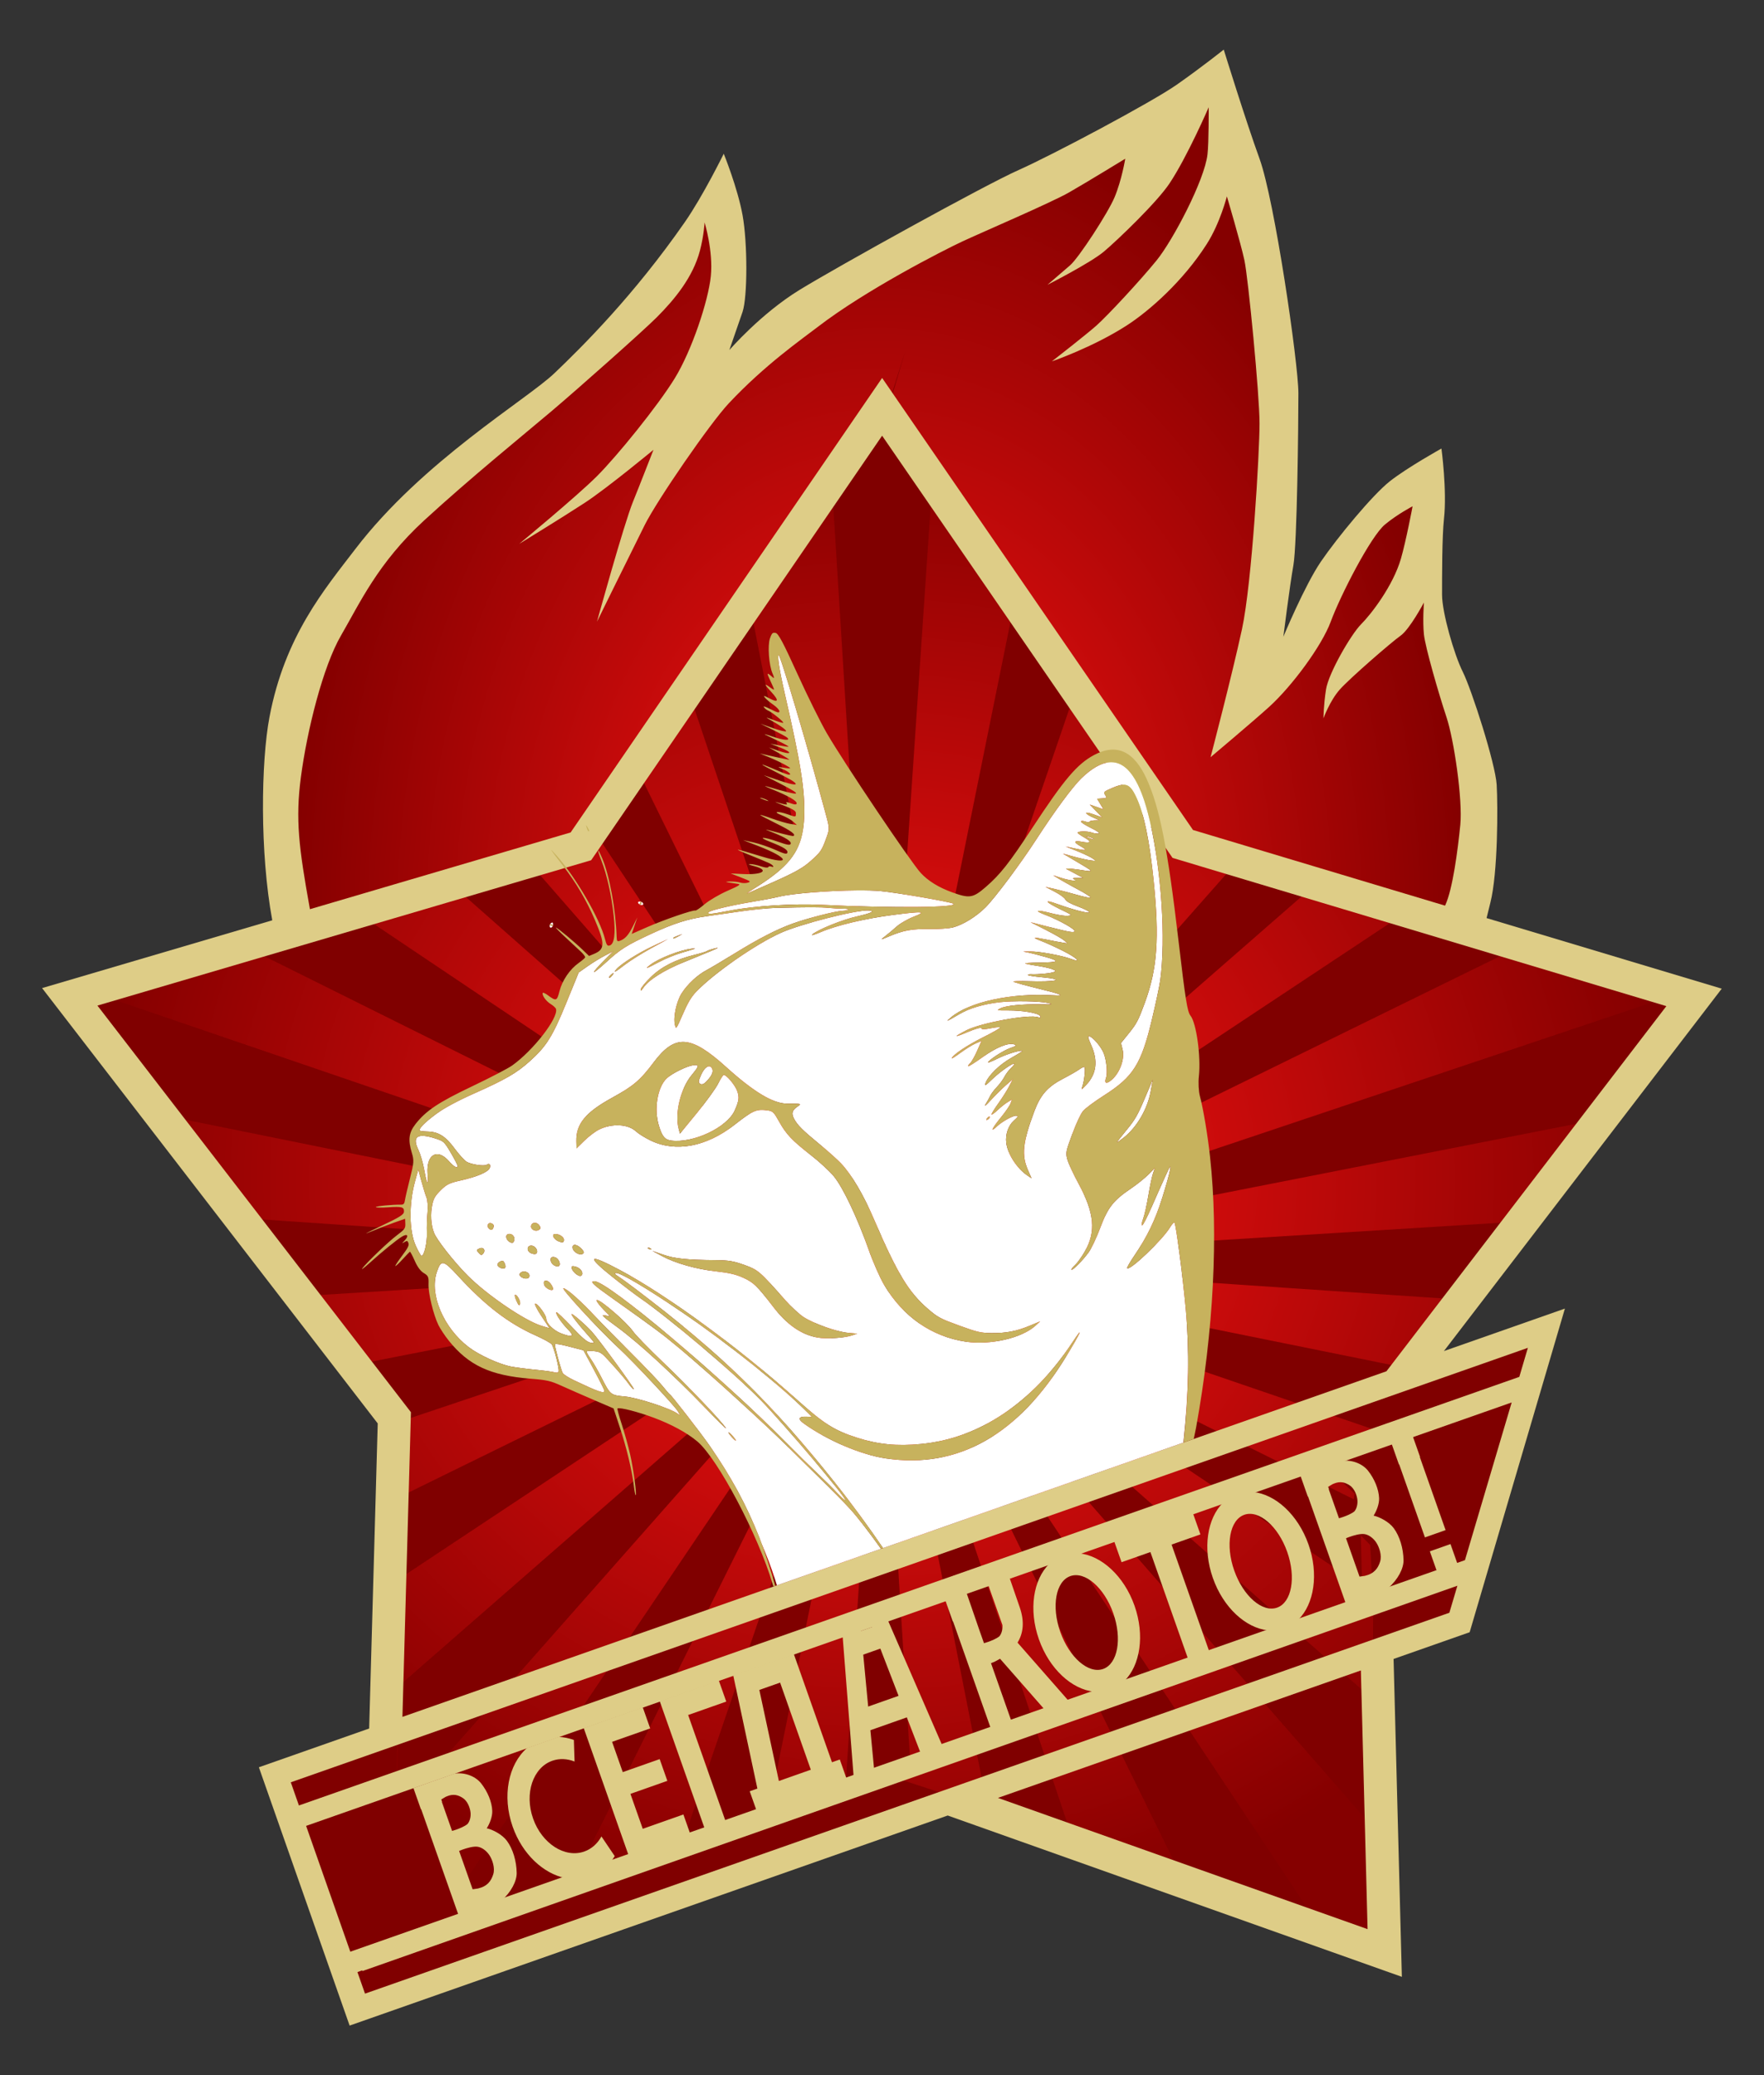
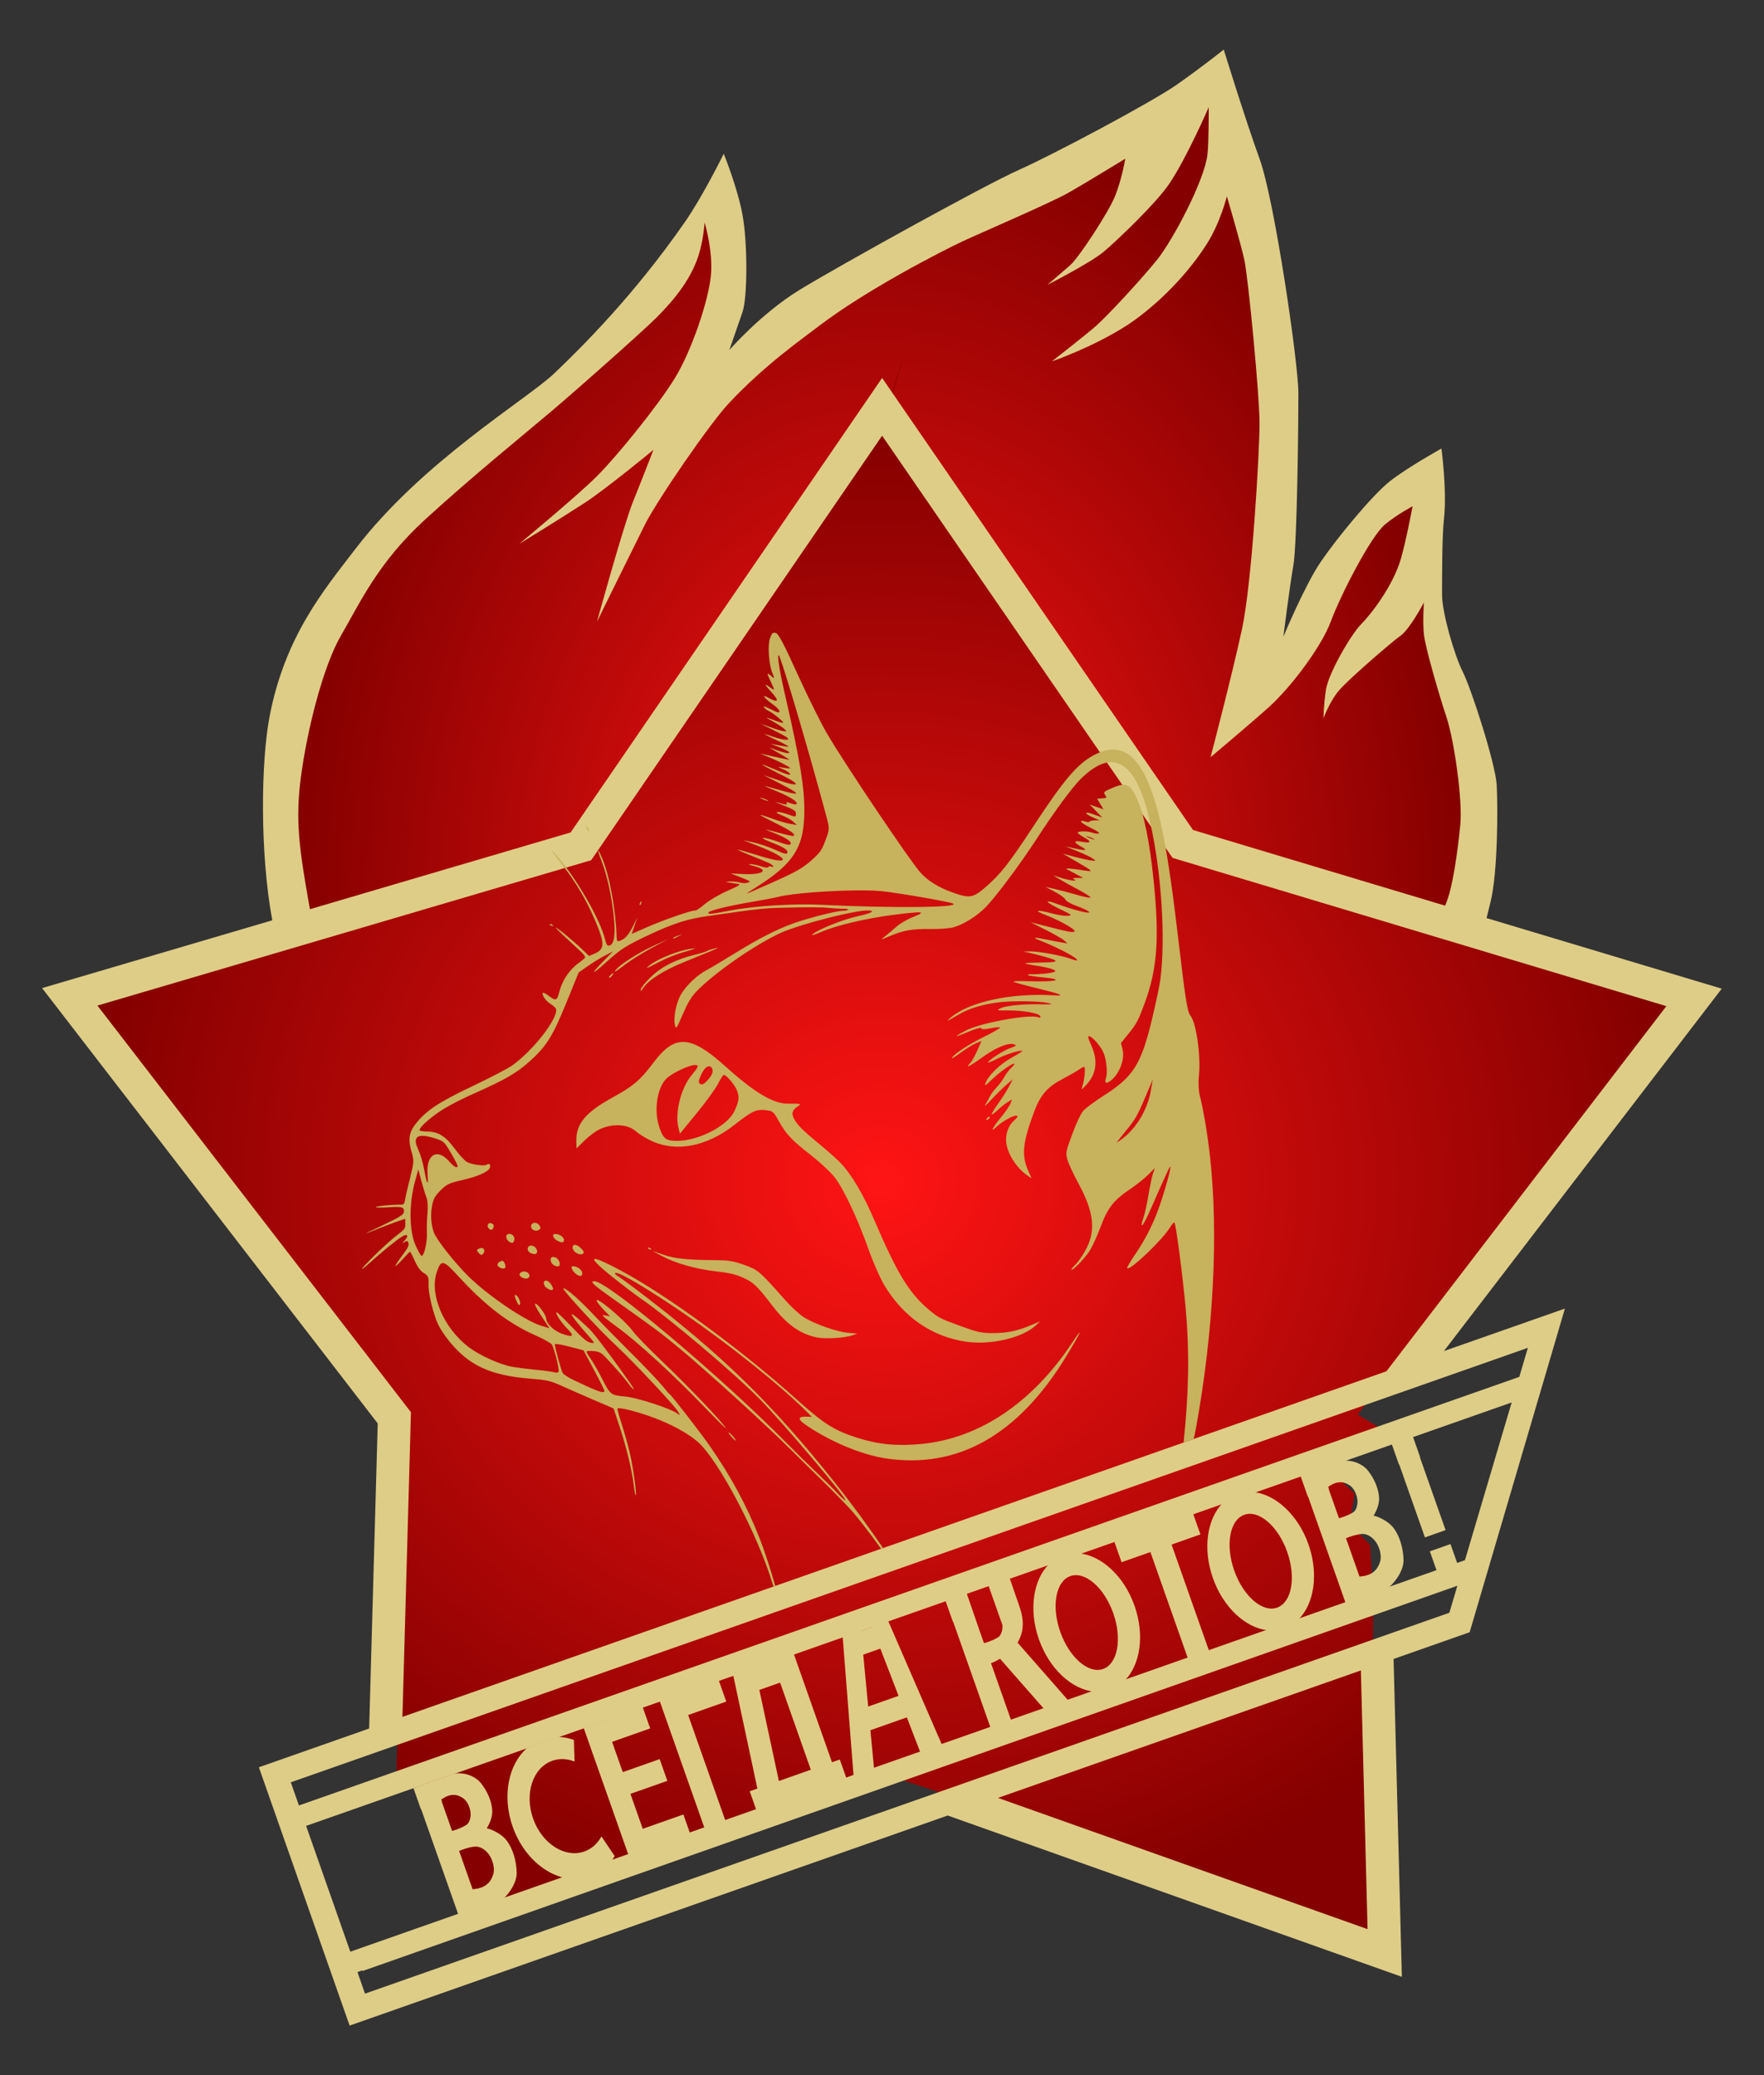
<svg xmlns="http://www.w3.org/2000/svg" xmlns:ns1="http://sodipodi.sourceforge.net/DTD/sodipodi-0.dtd" xmlns:ns2="http://www.inkscape.org/namespaces/inkscape" xmlns:xlink="http://www.w3.org/1999/xlink" id="svg2882" ns1:docname="всегда котов color.svg" viewBox="0 0 956.16 1124.9" version="1.1" ns2:version="1.2.2 (b0a84865, 2022-12-01)" xml:space="preserve">
  <rect x="0" y="0" width="956.16" height="1124.9" fill="#333333" stroke="none" />
  <defs id="defs2884">
    <linearGradient id="linearGradient3712">
      <stop id="stop3714" style="stop-color:#ff1414" offset="0" />
      <stop id="stop3716" style="stop-color:#850000" offset="1" />
    </linearGradient>
    <radialGradient id="radialGradient4140" xlink:href="#linearGradient3712" gradientUnits="userSpaceOnUse" cy="141.95" cx="-453.55" gradientTransform="matrix(0.952,0,0,0.906,-124.54,1266.5)" r="449.92" ns2:collect="always" />
    <radialGradient id="radialGradient4145" xlink:href="#linearGradient3712" gradientUnits="userSpaceOnUse" cy="92.258" cx="-454.88" gradientTransform="matrix(0.952,4.7533e-8,-6.5673e-8,1.316,-124.54,1128.5)" r="332.87" ns2:collect="always" />
  </defs>
  <ns1:namedview id="base" bordercolor="#666666" ns2:pageshadow="2" ns2:window-y="38" pagecolor="#ffffff" ns2:window-height="1006" ns2:window-maximized="1" ns2:zoom="0.65938612" ns2:window-x="0" showgrid="false" borderopacity="1.0" ns2:current-layer="layer1" ns2:cx="517.90595" ns2:cy="596.0089" ns2:window-width="1728" ns2:pageopacity="0.0" ns2:document-units="px" ns2:showpageshadow="2" ns2:pagecheckerboard="0" ns2:deskcolor="#d1d1d1" />
  <g id="layer1" ns2:label="Ebene 1" ns2:groupmode="layer" transform="translate(1034.4 -754.53)">
    <path id="path3984" style="fill:url(#radialGradient4145)" d="m -381.01,811.94 c 0,0 -11.645,26.826 -21.097,41.004 -6.436,9.654 -27.883,30.382 -35.172,36.511 -2.949,2.48 -9.196,6.224 -15.176,9.611 1.371,-1.347 2.931,-3.263 4.85,-5.862 2.242,-3.035 4.805,-6.737 7.32,-10.593 5.03,-7.711 9.854,-15.839 11.754,-20.383 4.042,-9.666 5.921,-21.365 5.921,-21.365 l 0.684,-4.106 -3.541,2.172 c 0,0 -21.142,12.932 -30.589,18.33 -4.525,2.586 -16.505,8.094 -28.476,13.45 -11.971,5.356 -23.994,10.622 -29.161,13.033 -10.372,4.84 -52.223,26.17 -78.585,46.449 -8.735,6.719 -28.801,20.642 -48.532,41.688 -10.641,11.35 -38.792,52.291 -45.854,66.415 -3.802,7.603 -10.282,20.727 -15.8,31.928 -0.32,0.649 -0.521,1.032 -0.833,1.666 1.034,-3.644 1.034,-3.715 2.232,-7.856 4.267,-14.754 9.2,-31.155 11.545,-36.897 3.129,-7.66 11.099,-28.09 11.099,-28.09 l 2.648,-6.814 -5.654,4.672 c 0,0 -25.307,20.896 -37.046,28.566 -4.526,2.957 -7.041,4.437 -12.646,7.945 8.209,-7.043 16.803,-14.601 21.633,-19.431 11.093,-11.093 33.106,-38.165 42.462,-53.412 9.423,-15.356 18.399,-42.055 19.817,-56.239 1.418,-14.182 -3.481,-29.786 -3.481,-29.786 l -3.72,0.446 c 0,0 -0.419,7.29 -2.499,15.056 -3.66,13.659 -13.008,25.298 -22.942,35.231 -7.278,7.278 -42.311,38.38 -56.685,50.555 -14.411,12.207 -44.013,36.209 -69.242,59.393 -25.424,23.362 -35.368,45.532 -45.437,62.844 -10.016,17.22 -18.563,51.53 -21.99,77.574 -3.025,22.992 -1.147,38.57 4.91,72.099 l 0.387,2.113 2.023,-0.625 141.31,-41.628 0.655,-0.179 0.387,-0.565 167.26,-244.09 166.93,242.75 0.387,0.565 0.655,0.178 136.58,40.974 1.19,0.357 0.774,-0.893 c 0.025,0.016 0.207,-0.135 0.446,-0.655 2.215,-4.798 3.868,-12.328 5.237,-20.472 1.369,-8.144 2.412,-16.857 3.095,-23.686 1.434,-14.342 -3.327,-46.462 -7.588,-59.244 -2.024,-6.072 -4.9,-15.525 -7.35,-24.31 -2.449,-8.785 -4.477,-17.087 -4.791,-20.174 -0.684,-6.722 0,-16.842 0,-16.842 l -3.6,-1.042 c 0,0 -1.871,3.564 -4.374,7.558 -2.504,3.994 -5.84,8.471 -7.766,9.819 -5.287,3.701 -27.307,22.768 -33.148,29.339 -1.893,2.13 -3.413,4.553 -4.761,6.903 0.187,-1.81 0.239,-3.205 0.565,-5.326 0.584,-3.797 3.935,-11.36 7.796,-18.33 3.861,-6.97 8.357,-13.653 10.712,-16.009 5.731,-5.731 17.63,-21.07 22.049,-36.362 2.856,-9.88 6.368,-28.536 6.368,-28.536 l 0.714,-3.838 -3.481,1.785 c 0,0 -8.272,4.301 -15.265,10.087 -2.286,1.892 -4.743,5.15 -7.498,9.343 -2.756,4.193 -5.717,9.283 -8.6,14.61 -5.765,10.654 -11.198,22.238 -13.896,29.548 -4.609,12.49 -20.86,34.578 -32.97,45.527 -7.566,6.841 -22.078,19.018 -27.048,23.21 2.165,-8.316 10.735,-41.231 15.562,-63.559 5.555,-25.693 9.552,-95.997 9.552,-111.97 0,-8.071 -1.54,-27.71 -3.333,-46.687 -0.896,-9.489 -1.873,-18.774 -2.738,-26.304 -0.865,-7.53 -1.583,-13.189 -2.142,-15.8 -2.096,-9.782 -9.581,-34.844 -9.581,-34.844 l -1.964,-6.665 -1.696,6.725 c 0,0 -3.61,14.248 -10.653,25.293 -12.637,19.818 -30.866,35.858 -42.938,43.622 -9.858,6.34 -20.011,11.08 -27.971,14.432 5.261,-4.174 11.166,-8.917 13.956,-11.397 6.408,-5.696 23.91,-24.585 32.851,-35.588 4.626,-5.694 11.089,-16.544 16.723,-27.881 5.634,-11.337 10.403,-22.941 11.277,-30.589 0.806,-7.048 0.655,-25.709 0.655,-25.709 l -3.66,-0.744 z" />
-     <path id="path3986" ns1:nodetypes="ccccccccccccc" style="fill:#800000" d="m -188.29,1466.2 -62.993,22.138 -2.053,0.744 -7.796,10.177 -44.916,20.038 19.09,10.772 -35.36,16.862 12.252,34.656 14.044,68.35 16.798,-3.951 0.179,6.397 40.141,-14.104 50.615,-172.08 z" />
-     <path id="path3988" ns1:nodetypes="cccccccccccc" style="fill:#800000" d="m -834.32,1693.1 -57.905,20.323 48.234,137.35 321.22,-114.19 -11.158,-2.597 26.155,-7.558 8.37,-3.018 -48.739,-10.277 -230.52,62.856 -36.731,-81.574 -19.099,4.846 0.179,-6.16 z" />
    <path id="path3980" ns1:nodetypes="cccccccccccccccccccccccccc" style="fill:url(#radialGradient4140)" d="m -543.76,945.03 -14.081,44.613 -157.32,229.6 -266.97,78.585 -2.678,0.774 1.696,2.202 169.52,219.9 -6.053,198.49 12.174,-3.485 32.196,77.709 224.23,-75.815 259.88,85.394 1.134,-180.21 -1.676,-30.749 -11.295,-11.512 2.9,-16.29 -18.246,-17.191 38.051,-14.664 -18.159,-11.052 168.81,-220.22 1.666,-2.202 -2.648,-0.774 -267.03,-80.162 -157.02,-228.32 -1.577,-2.291 12.504,-42.322 z" />
-     <path id="path4046" ns1:nodetypes="cccccccccccccccccccccccccccccccccccccccccccccccccccccccccccccccccccccccccccccccccccccccccccccccccccccccccccccccc" style="fill:#800000" d="m -556.27,987.35 -1.577,2.291 -25.054,36.57 25.441,409.53 27.733,-409.8 -24.965,-36.302 -1.577,-2.291 z m 70.075,101.88 -70.224,346.75 102.51,-299.79 -32.285,-46.955 z m -140.27,0.536 -32.196,46.985 100.1,298.3 -67.903,-345.29 z m 200.53,87.066 -129.29,259.89 152.14,-226.62 -22.853,-33.267 z m -260.33,0.238 -22.674,33.089 149.34,225.19 -126.67,-258.28 z m 317.91,49.692 -183.48,207.76 -2.708,1.785 1.964,-0.982 -1.845,2.113 3.095,-2.708 332.49,-163.09 -60.166,-18.062 -269.65,178.83 221.38,-193.32 -41.093,-12.319 z m -374.6,0.655 -40.557,11.932 222.69,196.69 -182.14,-208.62 z m -90.726,26.691 -59.75,17.616 331.87,165.09 -272.12,-182.7 z m -141.19,41.569 -7.26,2.142 -2.678,0.774 1.696,2.202 46.389,60.166 374.95,75.937 -413.1,-141.22 z m 839.59,1.041 -418.84,140.57 376.89,-74.122 47.58,-62.071 1.666,-2.202 -2.648,-0.774 -4.642,-1.399 z m -759.46,118.7 31.779,41.242 300.98,-18.687 -332.76,-22.555 z m 676.08,1.785 -335.08,20.799 303.39,20.532 z m -335.2,21.841 269.94,92.413 18.156,-7.012 -12.439,-29.579 -275.66,-55.822 z m -8.183,0.327 -272.89,53.65 21.335,27.673 -0.089,3.124 251.65,-84.447 h -5e-5 z m 0.327,1.042 -253.1,124.11 -1.25,44.574 254.35,-168.69 z m 7.29,0.565 258.37,173.45 -1.19,-45.467 -257.18,-127.98 z m -0.655,0.863 262.36,300.45 -1.845,-70.373 -260.51,-230.07 z m -0.417,0.714 158.33,322.79 72.902,25.888 -231.23,-348.68 z m -0.982,0.387 56.209,285.78 45.05,16.009 -101.26,-301.78 z m -3.749,0.268 -257.48,224.84 -1.934,68.915 259.41,-293.75 z m 0.833,0.655 -239.28,354.69 75.489,-25.292 163.79,-329.4 z m 0.833,0 -106.41,311.06 47.365,-19.438 59.05,-291.62 z m 1.041,0.149 -18.6,279.08 19.838,-4.776 15.545,-3.97 -16.782,-270.33 z" />
    <path id="path129089" style="fill:#decd87;fill-opacity:1" d="m -268.7,1532.863 -11.476,4.05 4.047,11.475 0.14,-0.049 13.961,39.597 11.196,-3.951 -13.961,-39.597 0.14,-0.049 z m -229.909,80.939 -0.074,0.037 7.63,21.563 c 0.188,2.157 -0.327,4.596 -1.625,6.127 -0.014,0.016 -0.034,0.031 -0.048,0.047 -1.58,1.28 -4.222,2.351 -6.102,3.005 -1.271,0.448 -2.176,0.676 -2.218,0.687 -3.297,-9.206 -6.234,-18.076 -9.441,-27.23 l -11.43,3.971 -0.074,0.037 4.048,11.477 0.14,-0.049 20.353,57.724 11.185,-3.947 -10.971,-31.142 c 0.431,-0.174 1,-0.41 1.691,-0.66 1.135,-0.548 2.191,-1.133 3.212,-1.735 l 23.912,27.262 13.103,-4.611 -27.536,-31.399 c 3.2,-5.183 3.789,-11.464 1.266,-18.911 -1.856,-5.393 -3.677,-10.757 -5.59,-16.22 z m 191.379,-67.354 -22.338,7.876 4.048,11.477 0.14,-0.049 20.353,57.724 23.18,-8.173 c 5.189,-4.511 8.297,-10.56 8.221,-14.981 -0.111,-6.451 -2.039,-12.97 -5.316,-17.404 -2.542,-3.44 -7.735,-6.106 -10.911,-6.786 1.573,-2.468 3.1,-6.27 2.981,-9.443 -0.181,-4.856 -2.458,-10.397 -5.969,-14.872 -2.695,-3.436 -8.079,-6.124 -14.39,-5.369 z m -47.903,16.888 -16.276,5.739 c -8.612,8.447 -11.242,24.758 -5.554,40.893 5.668,16.076 17.877,27.104 29.84,28.35 l 16.501,-5.818 c 8.537,-8.474 11.131,-24.721 5.463,-40.797 -5.689,-16.135 -17.968,-27.188 -29.975,-28.367 z m -32.639,11.504 -42.738,15.068 4.046,11.478 15.631,-5.512 20.353,57.726 11.476,-4.05 -20.353,-57.726 15.631,-5.512 z m -61.652,21.741 -16.276,5.739 c -8.612,8.448 -11.242,24.758 -5.554,40.893 5.668,16.076 17.877,27.104 29.84,28.35 l 16.502,-5.819 c 8.537,-8.474 11.13,-24.721 5.461,-40.797 -5.689,-16.135 -17.968,-27.188 -29.975,-28.367 z m -103.601,36.52 -8.838,3.121 0.118,0.335 -5.951,2.094 -0.035,-0.364 -9.905,3.497 0.002,-6e-4 5.934,75.713 11.11,-3.921 -2.019,-21.121 19.755,-6.965 7.408,19.22 11.729,-4.138 z m -51.102,18.02 -32.833,11.576 v 0 l 13.095,61.388 -4.155,1.462 3.7,10.496 48.83,-17.214 -3.7,-10.496 -4.239,1.492 z m -40.664,14.338 -31.991,11.28 v 0 l 4.048,11.477 20.353,57.724 11.336,-4 -20.353,-57.726 20.654,-7.282 z m -41.222,14.539 -31.991,11.28 4.047,11.475 16.878,47.876 3.475,9.85 33.366,-11.764 -3.73,-10.581 -22.03,7.768 -6.679,-18.943 20.01,-7.055 -4.157,-11.787 -20.007,7.056 -5.789,-16.418 20.654,-7.282 z m -45.6,16.077 -17.118,6.035 -0.002,7e-4 c -10.092,8.856 -13.649,25.987 -7.763,42.681 5.251,14.892 16.58,25.331 28.487,27.818 l 24.498,-8.639 c 0.834,-1.019 1.62,-2.102 2.325,-3.249 l -7.204,-10.679 c -2.112,3.823 -5.275,6.749 -9.298,8.167 -10.537,3.719 -22.962,-4.27 -27.751,-17.854 -4.789,-13.584 -0.134,-27.623 10.405,-31.339 3.927,-1.382 8.115,-1.139 12.074,0.414 l -0.372,-11.7 c -2.719,-0.977 -5.504,-1.535 -8.281,-1.655 z m -56.32,19.858 -22.365,7.886 h -0.004 l 4.048,11.477 0.14,-0.049 20.353,57.726 23.209,-8.183 c 5.189,-4.511 8.297,-10.562 8.221,-14.983 -0.111,-6.451 -2.039,-12.97 -5.316,-17.404 -2.542,-3.441 -7.735,-6.106 -10.911,-6.786 1.573,-2.468 3.1,-6.271 2.981,-9.443 -0.181,-4.856 -2.487,-10.385 -5.998,-14.859 -2.695,-3.436 -8.056,-6.133 -14.358,-5.38 z m 428.002,-140.269 c 7.928,-2.79 18.342,6.202 23.245,20.105 4.902,13.902 2.433,27.445 -5.493,30.24 -7.925,2.8 -18.314,-6.214 -23.216,-20.117 -4.902,-13.902 -2.462,-27.432 5.464,-30.228 z m -94.289,33.245 c 7.928,-2.79 18.341,6.203 23.243,20.106 4.902,13.902 2.433,27.445 -5.493,30.24 -7.928,2.79 -18.314,-6.214 -23.216,-20.117 -4.902,-13.902 -2.46,-27.433 5.466,-30.228 z m 142.799,-50.122 0.002,-7e-4 c 3.614,-1.496 6.209,-0.637 8.675,0.98 2.489,1.633 3.894,5.379 4.116,7.919 0.188,2.157 -0.327,4.596 -1.625,6.127 -0.014,0.016 -0.034,0.031 -0.047,0.048 -1.58,1.28 -4.222,2.351 -6.102,3.005 -1.271,0.447 -2.176,0.676 -2.218,0.687 l -5.553,-15.743 0.14,-0.049 -0.445,-1.264 2.29,-1.375 c 0.25,-0.121 0.526,-0.234 0.767,-0.334 z m -480.735,169.491 c 3.614,-1.496 6.237,-0.648 8.702,0.969 2.489,1.633 3.897,5.38 4.119,7.92 0.189,2.166 -0.346,4.605 -1.655,6.136 -1.575,1.298 -4.221,2.382 -6.12,3.042 -1.276,0.438 -2.207,0.687 -2.247,0.698 l -5.551,-15.743 0.142,-0.05 -0.446,-1.261 2.32,-1.386 c 0.25,-0.121 0.496,-0.224 0.737,-0.324 z m 180.605,-61.63 16.651,47.229 -17.315,6.104 -10.588,-49.363 z m 54.331,-18.432 9.879,25.606 -16.473,5.808 -2.668,-28.15 0.003,0.01 z m 254.1,-60.486 c 2.422,-0.865 6.087,-1.963 8.404,-1.577 2.41,0.402 4.778,2.289 6.252,4.486 1.699,2.532 3.213,7.096 2.119,10.485 -1.156,3.58 -3.129,6.465 -8.31,7.664 l -2.826,0.396 -7.331,-20.794 c 0.431,-0.174 0.999,-0.411 1.691,-0.66 z m -480.706,169.479 c 2.422,-0.865 6.087,-1.961 8.405,-1.575 2.41,0.401 4.777,2.289 6.25,4.486 1.699,2.532 3.214,7.095 2.12,10.484 -1.156,3.58 -3.129,6.463 -8.31,7.662 l -2.854,0.408 -7.331,-20.794 c 0.432,-0.175 1.017,-0.419 1.721,-0.67 z m 535.656,-165.668 -11.196,3.953 3.73,10.58 11.196,-3.953 z" />
    <g id="g130779">
-       <path id="path3996" style="display:none;fill:#ffffff" d="m -562.19,1150.4 c -15.692,0.064 -19.35,0.349 -29.786,2.529 -23.559,4.923 -44.823,14.735 -65.612,30.292 -15.936,11.925 -31.182,28.839 -35.707,39.07 -0.896,2.026 -2.678,8.1 -3.69,12.854 -2.467,11.596 -7.658,22.238 -16.396,33.862 -3.816,5.076 -6.656,9.347 -8.51,12.736 -1.854,3.389 -2.648,5.961 -2.648,7.231 0,0.645 1.241,3.256 4.791,7.32 3.023,3.461 6.743,8.771 8.54,12.23 1.371,2.64 2.169,4.214 2.499,5.802 0.331,1.589 -0.055,3.057 -0.625,4.434 -0.255,0.616 -0.514,0.901 -0.893,1.399 -0.378,0.497 -0.837,1.093 -1.428,1.785 -1.182,1.385 -2.805,3.162 -4.731,5.237 -3.851,4.151 -8.987,9.474 -14.491,14.967 -11.034,11.013 -17.024,17.239 -19.817,21.276 -1.397,2.018 -1.963,3.417 -2.142,4.612 -0.18,1.195 -0.005,2.322 0.476,3.928 0.172,0.575 0.981,2.173 2.083,3.838 1.101,1.666 2.518,3.512 3.898,5.059 1.507,1.689 2.836,3.399 3.809,4.85 0.486,0.726 0.894,1.378 1.19,1.994 0.296,0.616 0.685,1.028 0.446,2.261 -0.223,1.157 -0.687,1.404 -1.161,1.875 -0.474,0.471 -1.047,0.95 -1.726,1.458 -1.357,1.016 -3.124,2.143 -5.029,3.184 -6.532,3.57 -10.936,7.311 -12.2,9.641 -0.181,0.333 -0.248,1.078 0.208,2.381 0.456,1.302 1.425,3.026 2.857,4.91 2.864,3.768 7.523,8.263 13.39,12.616 2.138,1.587 3.775,2.834 4.969,3.868 1.195,1.034 2.099,1.723 2.47,3.184 0.185,0.731 -0.034,1.74 -0.506,2.351 -0.472,0.611 -1.004,0.888 -1.547,1.131 -1.086,0.486 -2.346,0.768 -4.017,1.131 -1.081,0.234 -2.826,1.275 -4.106,2.499 -1.194,1.142 -1.848,2.521 -1.934,2.797 0.086,0.149 0.327,0.914 0.774,1.637 0.595,0.963 1.451,2.108 2.381,3.124 3.781,4.135 6.184,8.013 6.903,11.367 0.36,1.677 0.309,3.373 -0.625,4.761 -0.934,1.388 -2.67,2.079 -4.463,2.083 -1.736,0 -3.912,0.377 -5.773,0.982 -1.812,0.589 -3.309,1.52 -3.72,1.934 -0.041,0.085 -0.338,0.508 -0.565,1.042 -0.303,0.711 -0.674,1.673 -1.071,2.827 -0.794,2.308 -1.689,5.324 -2.499,8.421 -5.03,19.209 -8.207,31.443 -10.177,39.218 -1.97,7.775 -2.721,11.16 -2.886,12.349 l -0.089,0.684 1.131,-0.178 c 1.293,-0.205 4.001,-0.379 7.707,-0.595 3.706,-0.216 8.289,-0.426 12.884,-0.595 30.423,-1.12 51.461,2.079 68.915,10.742 17.482,8.677 29.732,24.427 32.374,41.807 l 0.863,5.713 7.082,0.536 c 9.179,0.69 17.389,2.144 24.013,4.196 6.624,2.052 11.686,4.6 14.551,8.004 0.833,0.99 1.413,1.742 1.815,2.619 0.071,0.155 0.071,0.358 0.119,0.536 l 8.6,1.666 161.99,-59.869 0.298,-0.625 c -0.082,-0.104 -0.201,-0.188 -0.268,-0.298 -0.468,-0.77 -0.691,-1.595 -0.863,-2.619 -0.344,-2.046 -0.446,-4.916 -0.446,-9.313 0.007,-21.988 7.036,-46.577 21.275,-75.074 6.393,-12.796 18.789,-34.472 24.787,-43.295 9.766,-14.366 18.369,-40.713 20.651,-63.648 2.943,-29.583 -7.423,-69.987 -25.947,-100.46 -35.026,-57.612 -81.412,-89.81 -144.88,-100.66 -7.218,-1.234 -14.476,-1.661 -27.762,-1.607 z" />
      <path id="path4002" ns1:nodetypes="cssssssssscsssssssssssccccsscccscccccscsscccccssssssssssssssssssssssssssssssssssscsssssssscssssscccsssssssssssssssssccccccssssssssssssssssssccccssssssssssssssssssssssssscccsscsccsssccsssssssssscssccsssssccssccsssssscccsssccsssssssc" style="display:none;fill:#d3bc5f" d="m -562.18,1148.5 c -15.718,0.064 -19.681,0.397 -30.172,2.589 -23.831,4.98 -45.375,14.919 -66.356,30.619 -16.152,12.086 -31.496,28.911 -36.332,39.843 -1.061,2.398 -2.774,8.348 -3.809,13.212 -2.404,11.3 -7.419,21.651 -16.038,33.118 -7.7,10.244 -11.545,17.279 -11.545,21.097 0,1.802 1.641,4.448 5.267,8.6 2.888,3.307 6.613,8.648 8.272,11.843 2.718,5.232 2.874,6.073 1.815,8.629 -0.647,1.561 -10.15,11.808 -21.127,22.763 -22.085,22.044 -24.02,24.847 -21.96,31.72 0.603,2.014 3.461,6.353 6.368,9.611 2.908,3.258 5.164,6.613 4.999,7.469 -0.165,0.856 -3.303,3.207 -6.963,5.207 -6.684,3.653 -11.284,7.354 -12.944,10.414 -2.167,3.995 5.03,13.471 16.991,22.347 8.521,6.324 8.668,6.843 2.083,8.272 -3.295,0.715 -7.558,4.792 -7.558,7.231 0,1.084 1.665,3.767 3.69,5.981 7.274,7.955 8.784,14.986 3.214,14.997 -4.011,0.01 -9.311,1.727 -10.98,3.571 -0.829,0.916 -2.849,6.781 -4.493,13.063 -10.061,38.421 -12.721,48.916 -13.122,51.805 l -0.446,3.243 3.69,-0.595 c 2.03,-0.322 11.188,-0.853 20.353,-1.19 30.257,-1.114 50.916,2.088 67.992,10.563 16.977,8.426 28.827,23.699 31.363,40.379 l 1.101,7.201 8.57,0.655 c 18.125,1.361 32.401,5.779 37.254,11.545 1.595,1.896 3.352,5.407 2.916,6.19 l 9.224,-0.655 166.02,-60.359 c -1.574,-0.319 -3.556,-5.593 -3.556,-14.328 0.007,-21.582 6.912,-45.882 21.067,-74.211 6.336,-12.682 18.802,-34.459 24.668,-43.086 10.075,-14.82 18.665,-41.255 20.978,-64.511 3.003,-30.184 -7.469,-70.811 -26.215,-101.65 -35.251,-57.984 -82.254,-90.623 -146.19,-101.56 -7.356,-1.258 -14.76,-1.69 -28.09,-1.637 z m 5.921,15.919 c 1.047,-0.01 2.107,-0.01 3.154,0 26.053,0.219 51.9,5.904 74.241,17.199 23.686,11.975 45.622,29.727 59.036,47.758 10.177,13.682 35.387,64.72 33.892,68.617 -0.348,0.906 -2.099,1.309 -5.564,1.309 -3.976,0 -6.802,-0.809 -12.944,-3.779 -12.459,-6.025 -21.025,-15.222 -29.042,-31.154 -1.895,-3.766 -4.173,-7.241 -5.059,-7.737 -0.91,-0.509 -6.612,-0.698 -13.122,-0.417 -12.731,0.55 -14.929,-0.037 -22.793,-6.308 -4.734,-3.774 -7.139,-3.736 -13.003,0.298 -7.762,5.34 -14.629,7.514 -21.633,6.814 -3.801,-0.38 -5.951,-0.263 -5.951,0.357 0,0.534 2.12,2.371 4.701,4.077 4.364,2.884 7.677,6.831 7.677,9.135 0,0.538 -0.886,1.265 -1.964,1.607 -1.077,0.342 -2.346,1.651 -2.827,2.916 -0.481,1.264 -1.201,2.294 -1.607,2.291 -1.649,-0.011 -16.541,-10.871 -23.239,-16.961 -3.429,-3.117 -5.154,-5.745 -7.052,-10.712 -2.849,-7.457 -5.332,-11.036 -6.963,-10.028 -2.008,1.241 -1.147,8.839 2.202,19.52 6.189,19.74 6.392,26.463 0.922,31.601 -3.034,2.851 -4.338,2.123 -9.462,-5.326 -4.118,-5.984 -10.213,-10.14 -12.111,-8.242 -0.756,0.755 -0.335,2.058 1.518,4.731 3.48,5.023 4.574,9.272 3.868,15.086 -0.944,7.784 0.016,10.087 7.707,18.032 8.268,8.54 9.024,10.155 6.249,13.598 -3.885,4.82 -4.367,6.589 -2.44,8.719 0.959,1.06 3.648,2.474 5.981,3.154 3.19,0.93 4.848,2.185 6.725,4.999 1.751,2.627 4.429,4.675 8.927,6.933 6.129,3.078 6.507,3.155 8.778,1.666 1.306,-0.856 4.04,-3.799 6.07,-6.546 8.502,-11.502 16.458,-16.234 27.346,-16.247 8.658,-0.011 16.068,3.238 23.12,10.117 7.422,7.24 10.865,14.483 11.367,23.983 0.391,7.401 0.271,7.843 -3.6,15.533 -10.237,20.33 -28.967,38.74 -42.372,41.628 -1.955,0.421 -5.521,3.471 -11.337,9.641 -7.964,8.45 -8.721,8.986 -11.902,8.719 -2.538,-0.214 -3.464,-0.778 -3.69,-2.202 -0.707,-4.461 -1.001,-4.563 -5.386,-1.994 -5.339,3.129 -6.247,3.092 -9.552,-0.357 -5.27,-5.501 -6.031,-0.353 -0.863,5.832 3.323,3.978 3.419,4.312 2.857,9.7 -0.953,9.117 -5.099,15.744 -17.675,28.268 -8.963,8.927 -12.462,11.718 -18.895,15.056 -9.632,4.998 -16.113,6.005 -22.644,3.511 -5.488,-2.096 -7.225,-1.743 -21.127,4.344 -15.782,6.91 -24.799,9.838 -37.879,12.23 -6.259,1.144 -12.925,2.48 -14.818,2.976 -5.583,1.462 -9.291,1.041 -13.658,-1.518 l -4.106,-2.381 -8.927,2.023 c -4.905,1.115 -11.712,2.588 -15.116,3.273 -8.94,1.799 -14.624,2.116 -23.805,1.339 -9.987,-0.845 -16.106,-2.427 -16.842,-4.344 -0.828,-2.16 4.11,-19.982 7.35,-26.542 1.552,-3.142 4.673,-8.315 6.963,-11.516 4.559,-6.372 8.242,-15.913 8.242,-21.365 0,-4.154 -1.542,-9.026 -3.958,-12.498 -0.967,-1.39 -1.756,-3 -1.756,-3.6 0,-3.572 18.437,-5.748 33.327,-3.928 12.478,1.526 20.145,5.168 29.994,14.223 4.189,3.852 9.276,7.83 11.307,8.867 3.362,1.717 3.84,1.754 5.207,0.387 1.31,-1.31 1.361,-2.356 0.357,-8.213 -1.255,-7.317 -4.685,-16.272 -8.6,-22.525 -2.776,-4.436 -8.752,-8.327 -11.456,-7.469 -1.928,0.612 -3.958,4.313 -3.958,7.231 0,2.18 -0.772,2.234 -11.099,0.863 -23.183,-3.078 -47.487,-11.027 -53.62,-17.556 l -2.261,-2.41 2.321,-2.499 c 1.27,-1.379 4.325,-4.141 6.814,-6.13 l 4.523,-3.6 10.266,0.536 c 8.087,0.427 11.459,0.19 15.949,-1.101 11.019,-3.168 17.866,-9.252 20.472,-18.211 0.956,-3.288 0.887,-4.385 -0.446,-6.963 -2.079,-4.021 -5.751,-5.765 -7.796,-3.72 -1.337,1.337 -1.339,1.757 0.03,4.404 1.791,3.463 1.949,7.09 0.417,9.968 -2.904,5.452 -7.449,5.811 -13.658,1.071 -7.075,-5.4 -8.141,-5.658 -13.331,-3.362 -2.49,1.101 -5.471,1.994 -6.636,1.994 -2.479,0 -8.844,-4.387 -11.783,-8.123 -3.966,-5.043 -3.094,-6.845 9.998,-21.127 14.276,-15.575 24.554,-28.982 26.602,-34.695 1.975,-5.511 1.265,-8.965 -3.362,-16.753 -2.131,-3.588 -3.868,-7.58 -3.868,-8.867 0,-1.287 1.752,-5.329 3.898,-8.986 8.733,-14.883 15.888,-31.778 19.341,-45.675 0.907,-3.65 3.658,-10.506 6.1,-15.235 3.646,-7.059 6.237,-10.394 14.461,-18.716 5.618,-5.686 13.083,-12.114 17.02,-14.64 26.244,-16.842 58.798,-25.584 91.261,-25.858 h 5e-5 z m -82.84,121.82 c -1.855,0.121 -4.876,1.103 -11.754,3.333 -6.743,2.185 -15.473,4.692 -19.401,5.564 -13.598,3.021 -14.266,3.251 -15.86,5.684 -0.864,1.318 -1.751,4.465 -1.994,6.993 -0.409,4.255 -0.234,4.785 2.47,6.784 1.606,1.188 3.139,2.742 3.422,3.481 0.669,1.744 -1.487,5.859 -4.612,8.778 -1.359,1.27 -2.47,2.809 -2.47,3.422 0,1.742 2.974,3.907 7.141,5.207 5.685,1.774 10.635,4.747 11.932,7.171 0.634,1.185 2.209,2.65 3.511,3.243 3.421,1.558 8.838,-1.838 8.838,-5.535 0,-2.041 0.723,-2.966 3.362,-4.225 5.485,-2.615 11.873,-1.961 11.873,1.22 0,1.11 -1.455,2.259 -4.344,3.362 -6.167,2.356 -12.233,10.824 -8.748,12.23 3.17,1.279 7.414,0.231 16.812,-4.136 9.767,-4.539 10.627,-4.761 18.359,-4.761 10.913,0 13.783,-1.068 15.176,-5.713 1.339,-4.47 0.563,-7.146 -1.785,-6.13 -2.258,0.977 -19.587,1.756 -22.555,1.012 -1.314,-0.33 -4.551,-2.524 -7.171,-4.85 -2.858,-2.538 -6.371,-4.64 -8.808,-5.267 -11.662,-2.999 -14.539,-4.124 -17.139,-6.725 -1.536,-1.536 -2.621,-3.335 -2.41,-3.987 0.21,-0.652 6.119,-4.122 13.152,-7.707 l 12.795,-6.516 4.761,1.071 c 2.619,0.586 10.547,3.839 17.616,7.231 13.241,6.353 15.193,6.868 19.639,5.178 3.656,-1.39 2.911,-1.916 -17.735,-13.063 -9.689,-5.231 -18.954,-10.296 -20.591,-11.248 -1.3,-0.755 -2.038,-1.195 -3.481,-1.101 z m 155.74,61.327 c -0.79,-0.013 -1.663,0.27 -3.005,0.744 -8.358,2.949 -19.337,9.68 -21.067,12.914 -0.759,1.418 -0.553,2.761 0.922,5.654 2.329,4.564 2.515,11.185 0.387,14.223 -8.574,9.638 -0.981,2.73 -11.307,15.979 -3.404,3.044 -6.189,6.263 -6.189,7.141 -9.5e-4,0.878 -1.071,2.451 -2.381,3.481 -3.238,2.547 -2.99,4.758 0.714,6.368 1.702,0.74 3.189,1.348 3.303,1.369 0.114,0.021 2.375,-1.898 5.029,-4.255 4.474,-3.974 5.202,-4.285 10.058,-4.285 6.35,0 11.139,-1.848 13.301,-5.148 2.387,-3.643 2.931,-13.646 1.041,-19.193 -3.247,-9.529 -1.803,-13.448 6.457,-17.705 2.917,-1.503 4.165,-1.709 5.892,-0.922 2.963,1.35 5.105,5.748 5.921,12.23 1.365,10.825 4.939,5.295 4.939,-7.617 0,-9.026 -1.54,-12.179 -8.719,-17.854 -2.862,-2.263 -3.979,-3.103 -5.297,-3.124 z m -225.88,101.47 c -2.392,0.166 -3.884,1.338 -4.82,3.6 -1.298,3.132 -0.855,10.987 0.863,15.443 1.205,3.125 1.899,3.199 9.849,0.744 6.828,-2.109 11.188,-5.505 11.188,-8.689 0,-3.085 -6.58,-8.885 -11.724,-10.325 -2.15,-0.602 -3.92,-0.873 -5.356,-0.774 z m 190.68,37.016 c 1.126,-0.056 1.646,0.452 2.678,1.726 0.978,1.209 1.785,3.295 1.785,4.642 0,1.347 -2.994,7.888 -6.665,14.551 -6.574,11.929 -28.976,57.915 -36.362,74.658 -4.748,10.766 -6.601,12.854 -11.456,12.854 -2.986,0 -4.261,0.645 -6.725,3.303 -1.675,1.807 -4.268,3.735 -5.743,4.285 -4.883,1.82 -9.385,1.082 -16.336,-2.619 -7.769,-4.137 -14.362,-10.063 -15.295,-13.777 -0.521,-2.075 0.229,-4.144 3.6,-9.998 2.338,-4.06 10.069,-17.449 17.169,-29.756 l 12.914,-22.376 12.23,-4.285 c 19.473,-6.831 21.812,-8.648 29.786,-22.853 4.477,-7.975 5.089,-8.519 8.986,-8.54 1.51,-0.01 4.453,-0.533 6.546,-1.16 1.324,-0.397 2.212,-0.621 2.886,-0.655 z m 34.695,36.481 c 1.309,-0.018 2.378,0.153 3.095,0.535 3.603,1.929 1.724,11.317 -6.04,30.262 -5.776,14.094 -7.788,17.941 -9.849,18.776 -0.938,0.38 -7.686,2.792 -14.967,5.356 -7.281,2.565 -13.4,4.642 -13.598,4.642 -1.847,0 -0.024,-5.593 7.766,-23.864 12.487,-29.287 11.442,-27.497 18.3,-31.125 5.244,-2.773 11.364,-4.529 15.295,-4.582 z" />
    </g>
    <path id="path4000" style="fill:#decd87" d="m -371.08,781.42 c 0,0 -11.898,9.522 -25.501,19.044 -13.603,9.522 -67.333,38.079 -85.697,46.241 -18.364,8.162 -97.612,52.035 -118.7,64.957 -21.084,12.923 -38.088,32.642 -38.088,32.642 l 7.171,-20.74 c 2.72,-8.162 2.72,-37.407 0,-52.37 -2.721,-14.963 -10.206,-33.327 -10.206,-33.327 0,0 -11.192,22.823 -21.097,37.076 -27.708,39.871 -55.767,67.665 -70.73,81.948 -14.963,14.283 -71.418,47.58 -107.81,95.189 -16.71,21.864 -38.254,47.123 -46.598,91.172 -4.574,24.147 -5.301,73.31 1.518,110.16 l -124.77,36.749 181.93,235.99 -4.642,165.38 -59.78,21.008 49.187,140.03 324.19,-113.88 246.17,87.453 -4.493,-172.32 41.242,-14.491 51.627,-175.44 -65.582,23.031 150.59,-196.45 -127.47,-38.266 c 0.698,-2.851 1.395,-5.755 2.053,-8.332 4.097,-16.048 4.102,-52.353 3.422,-63.916 -0.68,-11.562 -13.598,-51.686 -18.359,-61.208 -4.761,-9.522 -11.248,-32.218 -11.248,-41.837 0,-9.522 -0.013,-31.665 1.042,-41.152 1.7,-15.303 -1.369,-38.088 -1.369,-38.088 0,0 -18.359,10.194 -27.881,17.675 -9.522,7.481 -28.561,30.61 -37.403,43.533 -8.842,12.923 -20.413,40.825 -20.413,40.825 0,0 3.405,-27.21 5.445,-38.772 2.04,-11.562 2.708,-76.872 2.708,-93.196 0,-16.323 -12.906,-104.73 -21.067,-127.18 -7.441,-20.464 -19.401,-59.155 -19.401,-59.155 z m -8.153,31.273 c 0,0 0.102,18.878 -0.655,25.501 -1.613,14.112 -18.742,46.606 -27.584,57.488 -8.842,10.882 -26.521,29.909 -32.642,35.35 -5.498,4.888 -24.132,19.401 -24.132,19.401 0,0 22.036,-7.546 40.468,-19.401 12.34,-7.936 30.673,-24.095 43.503,-44.217 7.279,-11.417 10.891,-25.828 10.891,-25.828 0,0 7.481,25.174 9.522,34.695 2.04,9.522 8.183,72.762 8.183,88.405 0,15.643 -4.081,86.39 -9.522,111.55 -5.441,25.165 -17.02,69.361 -17.02,69.361 0,0 22.735,-19.127 31.66,-27.197 12.412,-11.222 28.627,-33.132 33.475,-46.27 5.271,-14.283 21.661,-46.27 29.429,-52.698 6.778,-5.609 14.937,-9.849 14.937,-9.849 0,0 -3.516,18.697 -6.308,28.357 -4.255,14.724 -16.132,30.117 -21.573,35.558 -5.441,5.441 -17.684,26.538 -19.044,35.38 -1.36,8.842 -1.369,15.622 -1.369,15.622 0,0 3.426,-9.501 8.867,-15.622 5.441,-6.121 28.093,-25.762 32.821,-29.072 5.101,-3.571 12.736,-18.032 12.736,-18.032 0,0 -0.716,10.137 0,17.169 0.715,7.032 8.149,32.659 12.23,44.902 4.081,12.242 8.859,44.868 7.498,58.47 -1.36,13.603 -4.072,34.691 -8.153,43.533 -0.033,0.071 -0.087,0.138 -0.149,0.208 l -136.58,-41.004 -168.51,-245.04 -168.84,246.38 -141.31,41.599 c -6.047,-33.476 -7.907,-48.728 -4.91,-71.503 3.401,-25.845 12.06,-60.196 21.752,-76.86 10.15,-17.45 19.915,-39.274 45.08,-62.398 25.165,-23.125 54.73,-47.091 69.183,-59.333 14.429,-12.222 49.292,-43.162 56.804,-50.674 10.033,-10.033 19.648,-21.885 23.448,-36.064 2.142,-7.992 2.559,-15.443 2.559,-15.443 0,0 4.752,15.439 3.392,29.042 -1.36,13.603 -10.368,40.472 -19.55,55.435 -9.182,14.963 -31.282,42.173 -42.164,53.055 -10.882,10.882 -42.164,36.719 -42.164,36.719 0,0 22.806,-13.956 35.558,-22.287 12.011,-7.847 37.225,-28.714 37.225,-28.714 0,0 -7.962,20.452 -11.069,28.06 -4.931,12.072 -19.55,65.106 -19.55,65.106 -0.022,0.045 18.264,-37.183 25.858,-52.37 6.801,-13.603 35.354,-55.087 45.556,-65.969 19.577,-20.883 39.452,-34.678 48.294,-41.48 26.1,-20.077 68.026,-41.48 78.228,-46.241 10.202,-4.761 48.264,-21.101 57.786,-26.542 9.522,-5.441 30.619,-18.359 30.619,-18.359 0,0 -1.892,11.567 -5.802,20.918 -3.521,8.418 -19.371,32.817 -24.132,36.897 -4.761,4.081 -12.23,10.534 -12.23,10.534 0,0 23.227,-11.812 30.589,-18.002 7.481,-6.291 28.727,-26.695 35.529,-36.897 9.663,-14.494 21.275,-41.331 21.275,-41.331 z m -177.02,178.03 157.41,228.85 267.68,80.371 -151.73,197.94 -533.37,187.34 4.612,-165.15 -169.94,-220.43 267.62,-78.794 157.71,-230.13 z m 350.02,494.45 -4.642,15.741 -661.5,232.33 -4.404,-12.557 670.55,-235.52 z m -8.778,29.607 -25.322,85.489 -604.19,212.25 -23.954,-68.2 653.47,-229.54 z m -29.429,99.355 -4.344,14.64 -587.77,206.48 -4.106,-11.694 2.678,-0.952 v 0.417 l 593.54,-208.89 z m -52.311,45.913 3.63,140.24 -200.35,-71.146 196.72,-69.093 z" />
    <g id="g130783">
-       <path id="path126746" style="display:inline;fill:#ffffff;stroke-width:0.874" d="M -612.355 1109.657 C -613.131 1110.013 -611.843 1118.261 -609.259 1129.503 C -600.328 1168.354 -598.003 1182.912 -598.47 1197.018 C -598.533 1198.905 -598.69 1200.649 -598.888 1202.348 L -599.177 1204.303 C -601.184 1217.022 -607.819 1224.936 -624.019 1235.151 C -627.217 1237.167 -629.725 1238.857 -629.591 1238.907 C -629.458 1238.957 -622.814 1236.076 -614.83 1232.507 C -603.175 1227.296 -599.221 1225.044 -594.777 1221.083 C -589.755 1216.607 -589.029 1215.579 -586.945 1210.003 C -584.648 1203.857 -584.647 1203.854 -586.8 1195.852 C -596.736 1158.924 -611.464 1109.248 -612.355 1109.657 z M -433.341 1167.768 C -437.789 1168.235 -442.739 1171.113 -448.212 1176.389 C -452.985 1180.991 -462.76 1194.244 -472.689 1209.577 C -481.162 1222.66 -495.006 1241.184 -500.214 1246.405 C -505.23 1251.433 -512.532 1255.924 -517.892 1257.278 C -520.11 1257.838 -525.631 1258.233 -530.162 1258.155 C -539.842 1257.988 -544.684 1258.829 -552.099 1261.967 C -557.351 1264.191 -557.439 1264.194 -554.666 1262.073 C -553.086 1260.866 -550.268 1258.501 -548.402 1256.817 C -546.536 1255.133 -542.414 1252.745 -539.244 1251.508 C -531.82 1248.614 -533.987 1248.411 -550.242 1250.483 C -565.165 1252.385 -581.124 1256.173 -589.449 1259.79 C -592.866 1261.274 -594.954 1261.855 -594.087 1261.079 C -591.168 1258.464 -577.785 1253.056 -569.88 1251.298 C -562.064 1249.559 -559.673 1248.342 -563.564 1248.087 C -570.041 1247.661 -600.662 1255.457 -611.152 1260.202 C -624.925 1266.432 -647.481 1282.121 -657.007 1292.098 C -659.724 1294.944 -661.528 1297.97 -664.283 1304.305 C -667.849 1312.508 -667.963 1312.663 -668.556 1310.175 C -669.564 1305.944 -667.765 1297.463 -664.91 1292.977 C -661.801 1288.092 -656.355 1283.029 -651.386 1280.405 C -649.27 1279.287 -642.237 1275.101 -635.757 1271.1 C -623.226 1263.363 -613.396 1258.329 -604.634 1255.165 C -596.642 1252.278 -581.626 1248.432 -577.738 1248.276 C -573.74 1248.115 -573.542 1247.064 -577.521 1247.126 C -579.01 1247.149 -582.444 1246.953 -585.152 1246.69 C -589.717 1246.246 -596.066 1246.246 -614.068 1246.69 C -617.948 1246.786 -626.439 1247.634 -632.939 1248.575 C -639.439 1249.516 -647.633 1250.688 -651.146 1251.177 C -661.435 1252.609 -669.21 1255.07 -681.484 1260.784 C -694.998 1267.074 -698.131 1269.062 -706.179 1276.446 C -709.481 1279.475 -712.288 1281.721 -712.418 1281.438 C -712.547 1281.156 -710.269 1278.521 -707.355 1275.583 L -702.056 1270.241 L -706.478 1272.524 C -708.91 1273.78 -713.11 1276.358 -715.812 1278.255 L -720.726 1281.702 L -727.369 1297.995 C -734.86 1316.373 -738.144 1321.627 -747.285 1329.846 C -754.356 1336.205 -760.528 1339.782 -777.181 1347.182 C -786.381 1351.27 -793.813 1355.278 -798.07 1358.446 C -804.194 1363.004 -807.409 1366.254 -806.898 1367.368 C -806.782 1367.621 -804.837 1367.87 -802.576 1367.925 C -796.714 1368.064 -792.858 1370.502 -787.957 1377.167 C -785.681 1380.262 -782.783 1383.462 -781.517 1384.276 C -779.17 1385.786 -771.781 1386.859 -770.515 1385.874 C -769.207 1384.855 -768.273 1385.898 -768.923 1387.649 C -769.741 1389.85 -775.852 1392.469 -784.839 1394.471 C -790.73 1395.784 -792.381 1396.598 -795.507 1399.727 C -798.53 1402.752 -799.363 1404.168 -800.068 1407.473 C -801.154 1412.566 -800.845 1418.136 -799.226 1422.624 C -797.851 1426.435 -788.343 1438.559 -780.836 1446.073 C -770.372 1456.546 -749.935 1470.459 -740.972 1473.21 L -736.552 1474.565 L -740.994 1467.868 C -743.462 1464.147 -744.905 1461.189 -744.24 1461.212 C -742.83 1461.26 -738.337 1467.414 -738.316 1469.325 C -738.288 1471.932 -734.263 1475.876 -730.043 1477.432 C -723.857 1479.713 -722.815 1478.966 -726.687 1475.03 C -730.286 1471.371 -733.646 1466.306 -732.748 1465.893 C -732.439 1465.751 -728.725 1469.304 -724.496 1473.788 C -718.652 1479.982 -716.187 1482.052 -714.228 1482.409 C -711.74 1482.863 -711.796 1482.712 -715.894 1478.116 C -721.419 1471.92 -725.093 1467.135 -724.523 1466.874 C -723.963 1466.617 -717.555 1472.177 -713.839 1476.145 C -710.153 1480.082 -690.229 1507.329 -690.834 1507.606 C -691.096 1507.726 -692.056 1506.811 -692.968 1505.573 C -695.436 1502.226 -698.134 1499.042 -703.718 1492.886 C -708.404 1487.719 -708.99 1487.321 -712.464 1486.948 C -714.513 1486.728 -716.289 1486.823 -716.414 1487.159 C -716.538 1487.495 -715.602 1489.206 -714.332 1490.962 C -713.062 1492.717 -710.444 1497.244 -708.515 1501.02 C -703.526 1510.787 -703.489 1510.817 -695.597 1511.561 C -688.849 1512.198 -671.081 1517.986 -667.195 1520.813 C -665.567 1521.997 -665.562 1521.968 -666.959 1519.608 C -668.865 1516.386 -690.617 1493.156 -699.322 1485.044 C -710.297 1474.817 -730.847 1452.491 -728.933 1452.876 C -726.855 1453.293 -719.711 1459.655 -711.709 1468.214 C -708.407 1471.745 -699.737 1480.58 -692.441 1487.846 C -685.145 1495.113 -677.505 1503.135 -675.462 1505.671 C -673.42 1508.206 -671.548 1510.355 -671.302 1510.446 C -670.464 1510.757 -654.861 1530.896 -649.687 1538.344 C -638.181 1554.911 -629.775 1570.455 -622.777 1588.108 C -622.447 1588.941 -622.049 1590.14 -621.695 1591.089 C -618.928 1597.572 -616.351 1604.132 -614.228 1610.856 C -613.914 1611.88 -613.596 1612.904 -613.289 1613.93 L -556.863 1594.112 C -562.98 1585.535 -569.309 1577.25 -573.451 1572.708 C -576.729 1569.113 -583.626 1562.072 -588.777 1557.061 C -593.928 1552.05 -601.453 1544.646 -605.5 1540.61 C -619.18 1526.966 -650.81 1498.16 -665.961 1485.55 C -675.912 1477.266 -679.803 1474.363 -701.349 1459.136 C -713.05 1450.867 -714.968 1449.086 -712.216 1449.057 C -705.035 1448.979 -643.465 1500.841 -607.716 1537.079 C -602.515 1542.351 -595.156 1549.595 -591.361 1553.178 C -587.566 1556.762 -582.707 1561.58 -580.564 1563.886 C -578.421 1566.191 -576.454 1567.978 -576.191 1567.858 C -574.906 1567.269 -609.217 1526.657 -622.337 1513.237 C -636.206 1499.052 -671.903 1468.843 -687.105 1458.425 C -689.761 1456.605 -696.362 1451.585 -701.775 1447.27 C -716.997 1435.138 -715.783 1433.726 -698.193 1443.11 C -672.859 1456.624 -633.314 1485.579 -602.65 1513.065 C -587.718 1526.45 -582.246 1529.924 -569.855 1533.889 C -558.375 1537.563 -548.283 1538.549 -535.056 1537.288 C -503.555 1534.285 -474.71 1514.897 -453.121 1482.216 C -446.62 1472.375 -448.503 1476.679 -456.351 1489.596 C -482.356 1532.401 -515.145 1550.973 -554.345 1545.102 C -567.766 1543.092 -585.64 1535.488 -598.56 1526.292 C -602.123 1523.755 -601.658 1522.326 -597.318 1522.483 L -594.351 1522.591 L -596.246 1520.665 C -610.237 1506.454 -639.202 1483.244 -664.332 1466.106 C -683.193 1453.243 -698.33 1444.244 -700.529 1444.587 C -701.517 1444.74 -701.167 1445.282 -699.345 1446.423 C -697.924 1447.312 -693.654 1450.398 -689.855 1453.28 C -643.451 1488.485 -616.593 1514.602 -581.677 1558.471 C -572.566 1569.919 -563.313 1582.618 -555.759 1593.725 L -392.929 1536.534 C -390.012 1509.031 -389.646 1486.843 -391.671 1464.255 C -393.265 1446.481 -397.059 1417.522 -397.832 1417.235 C -398.179 1417.106 -399.226 1418.268 -400.158 1419.819 C -404.313 1426.734 -422.485 1443.993 -423.433 1441.925 C -423.584 1441.595 -421.811 1438.535 -419.494 1435.126 C -412.502 1424.837 -408.213 1415.924 -404.339 1403.636 C -402.387 1397.441 -400.527 1390.792 -400.209 1388.86 C -399.694 1385.737 -399.994 1386.144 -402.912 1392.516 C -404.717 1396.459 -408.039 1403.934 -410.293 1409.128 C -412.547 1414.321 -414.788 1418.649 -415.275 1418.747 C -415.762 1418.845 -415.541 1417.257 -414.785 1415.219 C -414.028 1413.182 -412.739 1407.452 -411.918 1402.485 C -411.097 1397.518 -409.968 1392.156 -409.41 1390.569 L -408.394 1387.684 L -411.931 1391.243 C -413.876 1393.2 -418.104 1396.589 -421.33 1398.774 C -430.948 1405.29 -433.862 1409.006 -437.994 1420.026 C -440.003 1425.386 -442.697 1431.099 -444.257 1433.303 C -447.255 1437.541 -453.242 1443.603 -453.619 1442.782 C -453.749 1442.498 -452.864 1441.364 -451.652 1440.262 C -450.44 1439.16 -448.093 1435.905 -446.435 1433.028 C -440.217 1422.236 -441.158 1412.006 -449.837 1396.053 C -452.564 1391.043 -455.261 1385.207 -455.832 1383.087 C -456.817 1379.427 -456.684 1378.731 -453.183 1369.303 C -450.945 1363.277 -448.645 1358.357 -447.332 1356.786 C -446.141 1355.362 -441.065 1351.586 -436.052 1348.393 C -420.128 1338.251 -415.858 1331.517 -410.054 1307.389 C -407.961 1298.685 -405.903 1288.966 -405.48 1285.792 C -402.483 1263.294 -404.838 1227.045 -411.064 1199.844 C -416.205 1177.387 -423.557 1166.742 -433.341 1167.768 z M -424.904 1179.934 L -424.904 1179.936 C -422.173 1180.137 -420.485 1182.316 -418.281 1187.145 C -414.239 1196.002 -411.308 1210.251 -409.095 1231.794 C -405.884 1263.057 -407.065 1279.581 -413.834 1298.063 C -417.275 1307.46 -418.276 1309.396 -422.261 1314.342 L -426.783 1319.956 L -425.886 1323.61 C -424.707 1328.417 -427.255 1335.71 -431.464 1339.581 C -434.453 1342.329 -436.041 1342.002 -434.914 1338.872 C -433.966 1336.238 -434.661 1328.942 -436.205 1325.317 C -437.707 1321.789 -441.716 1317.063 -443.894 1316.255 C -444.926 1315.871 -444.661 1317.215 -442.949 1321.034 C -439.13 1329.549 -440.007 1336.66 -445.613 1342.643 C -448.227 1345.433 -448.443 1345.515 -447.718 1343.438 C -446.605 1340.248 -445.902 1333.217 -446.668 1332.932 C -447.013 1332.804 -448.25 1333.402 -449.416 1334.261 C -450.581 1335.119 -454.503 1337.366 -458.132 1339.253 C -466.517 1343.612 -470.4 1347.996 -473.73 1356.862 C -480.033 1373.644 -480.786 1380.739 -477.138 1389.005 L -475.263 1393.258 L -477.445 1391.792 C -483.208 1387.916 -488.264 1380.101 -488.98 1373.962 C -489.496 1369.541 -487.887 1364.763 -485.004 1362.159 C -482.562 1359.954 -482.431 1359.726 -483.396 1359.368 C -484.69 1358.887 -491.05 1362.34 -494.015 1365.133 C -497.989 1368.877 -496.837 1366.366 -491.671 1360.022 C -489.316 1357.13 -487.044 1353.811 -486.623 1352.647 L -485.859 1350.532 L -488.232 1351.981 C -489.538 1352.778 -491.977 1354.724 -493.652 1356.307 C -495.327 1357.89 -496.808 1358.947 -496.941 1358.657 C -497.074 1358.367 -495.443 1355.702 -493.316 1352.733 C -491.189 1349.764 -488.536 1345.577 -487.42 1343.428 L -485.388 1339.524 L -489.13 1342.794 C -491.188 1344.592 -494.884 1348.252 -497.343 1350.927 C -500.039 1353.859 -501.166 1354.735 -500.183 1353.133 C -499.287 1351.672 -498.129 1349.587 -497.609 1348.499 C -497.089 1347.41 -495.488 1345.296 -494.05 1343.8 C -492.613 1342.303 -490.795 1339.845 -490.011 1338.337 C -489.228 1336.829 -487.645 1334.711 -486.492 1333.632 C -485.339 1332.552 -484.485 1331.474 -484.593 1331.237 C -485.005 1330.338 -492.43 1335.509 -496.664 1339.641 C -500.146 1343.04 -500.904 1343.481 -500.254 1341.727 C -498.698 1337.536 -492.574 1331.55 -486.146 1327.94 C -482.645 1325.974 -479.981 1324.291 -480.226 1324.2 C -481.557 1323.706 -488.919 1325.988 -493.66 1328.364 C -496.651 1329.863 -498.992 1330.802 -498.861 1330.448 C -498.331 1329.021 -490.45 1323.937 -486.814 1322.677 C -483.531 1321.538 -483.196 1321.233 -484.636 1320.698 C -487.71 1319.557 -494.364 1322.245 -501.927 1327.682 C -506.019 1330.624 -509.473 1332.8 -509.603 1332.516 C -509.733 1332.233 -509.233 1331.457 -508.492 1330.792 C -507.751 1330.126 -506.07 1327.152 -504.755 1324.184 L -502.365 1318.79 L -505.552 1320.161 C -507.306 1320.915 -511.006 1323.204 -513.775 1325.247 C -516.544 1327.289 -518.686 1328.627 -518.535 1328.219 C -517.801 1326.244 -510.149 1321.117 -501.554 1316.841 C -496.305 1314.229 -492.127 1311.836 -492.271 1311.522 C -492.415 1311.209 -494.779 1311.409 -497.525 1311.967 C -500.724 1312.618 -502.505 1312.596 -502.482 1311.907 C -502.462 1311.316 -505.875 1312.283 -510.066 1314.055 C -517.48 1317.19 -517.741 1316.723 -510.623 1313.055 C -502.673 1308.96 -476.398 1304.189 -471.603 1305.969 C -470.497 1306.381 -470.202 1306.199 -470.591 1305.348 C -471.33 1303.736 -479.897 1302.233 -488.134 1302.27 C -494.144 1302.296 -494.319 1302.248 -492.218 1301.155 C -489.389 1299.684 -480.137 1298.749 -470.293 1298.942 C -463.948 1299.066 -463.232 1298.932 -466.394 1298.231 C -471.017 1297.201 -485.015 1296.974 -492.394 1297.809 C -501.221 1298.808 -508.906 1301.065 -514.336 1304.255 C -521.431 1308.423 -522.063 1308.676 -519.097 1306.163 C -509.013 1297.619 -486.478 1292.721 -463.451 1294.067 C -456.521 1294.472 -458.768 1293.549 -473.445 1289.962 C -479.723 1288.427 -484.965 1286.942 -485.093 1286.663 C -485.221 1286.384 -481.888 1286.272 -477.687 1286.415 C -461.767 1286.958 -456.319 1285.514 -469.646 1284.284 C -473.679 1283.912 -477.091 1283.363 -477.228 1283.065 C -477.365 1282.767 -476.521 1282.575 -475.353 1282.639 C -471.816 1282.833 -464.687 1282.129 -463.119 1281.432 C -461.907 1280.894 -462.131 1280.602 -464.375 1279.796 C -465.877 1279.256 -469.687 1278.44 -472.843 1277.981 C -476 1277.522 -478.659 1276.98 -478.752 1276.778 C -478.844 1276.576 -475.418 1276.375 -471.138 1276.331 C -460.44 1276.221 -459.62 1275.57 -467.41 1273.364 C -470.888 1272.379 -475.101 1271.296 -476.769 1270.958 L -479.802 1270.342 L -476.052 1270.286 C -471.337 1270.214 -458.878 1272.487 -453.945 1274.319 C -447.822 1276.593 -450.465 1273.917 -458.24 1269.971 C -462.116 1268.004 -467.285 1265.655 -469.722 1264.741 C -475.461 1262.6 -474.634 1262.323 -467.119 1263.87 C -463.799 1264.553 -459.894 1265.294 -458.439 1265.518 L -455.795 1265.925 L -457.541 1264.354 C -458.501 1263.49 -462.996 1260.913 -467.529 1258.628 L -475.771 1254.471 L -465.976 1256.958 C -454.338 1259.912 -452.291 1260.252 -451.937 1259.3 C -451.549 1258.255 -460.396 1253.295 -467.425 1250.616 C -474.541 1247.904 -472.676 1247.455 -463.871 1249.761 C -460.651 1250.604 -456.882 1251.149 -455.494 1250.971 C -453.123 1250.668 -453.352 1250.467 -459.279 1247.632 C -467.911 1243.502 -469.121 1241.724 -461.373 1244.557 C -452.643 1247.75 -443.794 1250.007 -443.998 1248.991 C -444.093 1248.516 -446.885 1247.118 -450.205 1245.886 C -454.243 1244.386 -456.476 1243.133 -456.951 1242.096 C -457.341 1241.244 -459.924 1239.367 -462.691 1237.927 L -467.722 1235.307 L -462.99 1236.366 C -460.387 1236.948 -454.943 1238.38 -450.892 1239.55 C -446.842 1240.719 -443.423 1241.394 -443.295 1241.05 C -443.167 1240.705 -446.303 1238.702 -450.263 1236.6 C -454.224 1234.498 -458.827 1231.933 -460.494 1230.901 L -463.525 1229.024 L -459.367 1230.376 C -454.669 1231.902 -449.459 1232.491 -452.212 1231.184 C -453.346 1230.646 -452.87 1230.436 -450.537 1230.436 L -447.277 1230.436 L -450.775 1228.563 C -452.699 1227.533 -455.154 1226.238 -456.23 1225.686 C -457.306 1225.134 -454.462 1225.246 -449.91 1225.934 C -440.751 1227.318 -440.592 1227.641 -452.498 1220.657 L -458.238 1217.29 L -452.246 1218.917 C -448.95 1219.811 -444.884 1220.722 -443.211 1220.94 C -440.262 1221.325 -440.225 1221.294 -441.994 1219.977 C -442.998 1219.23 -446.738 1217.443 -450.304 1216.005 L -456.789 1213.389 L -451.695 1214.479 C -445.335 1215.839 -444.645 1215.562 -448.699 1213.272 C -452.728 1210.996 -452.411 1209.997 -447.929 1210.85 C -443.179 1211.755 -442.534 1210.878 -446.361 1208.717 C -448.113 1207.728 -449.824 1206.565 -450.162 1206.132 C -450.984 1205.076 -445.193 1204.88 -442.474 1205.872 C -441.285 1206.305 -439.684 1206.528 -438.92 1206.366 C -438.012 1206.173 -439.481 1205.114 -443.148 1203.317 C -446.238 1201.803 -448.642 1200.234 -448.492 1199.829 C -448.341 1199.424 -447.296 1199.435 -446.17 1199.852 C -445.043 1200.27 -444.013 1200.315 -443.879 1199.952 C -443.744 1199.588 -442.471 1199.265 -441.05 1199.235 L -438.466 1199.182 L -441.279 1197.973 C -446.707 1195.64 -447.198 1194.015 -441.906 1195.897 L -436.966 1197.655 L -440.33 1194.161 L -443.691 1190.669 L -439.98 1191.967 L -436.271 1193.268 L -437.996 1190.389 L -439.722 1187.508 L -437.007 1187.313 C -434.448 1187.128 -434.353 1187.019 -435.382 1185.448 C -436.405 1183.888 -436.142 1183.639 -431.281 1181.567 C -428.557 1180.406 -426.542 1179.814 -424.904 1179.934 z M -445.689 1207.919 C -445.836 1208.009 -445.022 1208.413 -443.502 1208.977 C -441.475 1209.73 -440.586 1209.879 -441.527 1209.307 C -442.468 1208.736 -444.127 1208.119 -445.212 1207.938 C -445.484 1207.893 -445.64 1207.889 -445.689 1207.919 z M -569.839 1237.206 C -584.866 1237.321 -604.807 1238.788 -612.189 1240.636 C -614.507 1241.216 -621.323 1242.514 -627.336 1243.522 C -639.038 1245.484 -649.955 1248.144 -650.363 1249.133 C -650.848 1250.311 -649.27 1250.171 -638.343 1248.071 C -625.482 1245.599 -604.201 1244.274 -589.212 1245.008 C -551.309 1246.867 -514.065 1246.543 -517.697 1244.387 C -519.376 1243.391 -548.454 1238.364 -557.097 1237.577 C -560.366 1237.279 -564.831 1237.167 -569.839 1237.206 z M -688.019 1243.276 C -688.814 1243.397 -688.577 1244.132 -688.119 1244.507 C -687.969 1244.643 -687.799 1244.718 -687.636 1244.813 C -687.675 1244.419 -687.508 1243.882 -687.125 1243.46 C -686.989 1243.31 -686.954 1243.368 -686.875 1243.335 C -687.236 1243.218 -687.634 1243.202 -688.019 1243.276 z M -686.701 1243.46 C -686.7 1243.619 -686.697 1243.778 -686.814 1244.139 C -686.949 1244.555 -687.104 1244.846 -687.248 1245.018 C -686.985 1245.103 -686.709 1245.146 -686.402 1245.094 C -685.661 1245.185 -685.551 1244.457 -685.97 1243.987 C -686.156 1243.723 -686.427 1243.584 -686.701 1243.46 z M -734.937 1254.561 L -735.707 1254.886 C -735.9 1255.053 -736.009 1255.306 -736.142 1255.54 C -735.748 1255.501 -735.211 1255.668 -734.789 1256.052 C -734.705 1256.128 -734.765 1256.131 -734.718 1256.19 C -734.56 1255.633 -734.587 1255.021 -734.937 1254.561 z M -736.388 1255.909 C -736.515 1256.303 -736.518 1256.725 -736.318 1257.092 C -735.923 1257.764 -735.22 1257.224 -734.9 1256.77 C -734.833 1256.686 -734.853 1256.568 -734.806 1256.473 C -734.967 1256.473 -735.117 1256.473 -735.468 1256.362 C -735.904 1256.22 -736.221 1256.058 -736.388 1255.909 z M -664.533 1260.878 L -666.779 1262.141 C -668.013 1262.836 -669.149 1263.357 -669.304 1263.3 C -669.96 1263.056 -669.231 1262.578 -666.955 1261.755 L -664.533 1260.878 z M -672.32 1263.579 L -681.392 1268.532 C -686.382 1271.257 -692.789 1275.275 -695.63 1277.458 C -700.866 1281.481 -702.24 1282.216 -700.324 1279.971 C -697.872 1277.099 -688.513 1271.149 -680.705 1267.499 L -672.32 1263.579 z M -645.423 1268.366 C -645.028 1268.486 -649.207 1270.207 -663.572 1276.042 C -674.618 1280.528 -682.851 1285.745 -685.742 1290.091 C -686.839 1291.74 -687.265 1291.986 -687.111 1290.882 C -686.988 1290.001 -684.544 1287 -681.679 1284.212 C -675.901 1278.588 -668.192 1274.66 -658.046 1272.167 C -654.709 1271.347 -651.63 1270.404 -651.203 1270.071 C -650.776 1269.738 -648.946 1269.115 -647.136 1268.686 C -646.196 1268.464 -645.555 1268.326 -645.423 1268.366 z M -657.908 1268.661 C -657.115 1268.695 -658.996 1269.298 -664.556 1270.886 C -668.018 1271.874 -673.704 1274.194 -677.191 1276.044 C -684.177 1279.75 -685.291 1280.098 -681.877 1277.503 C -677.225 1273.967 -665.961 1269.577 -659.554 1268.802 C -658.732 1268.703 -658.172 1268.649 -657.908 1268.661 z M -702.162 1282.124 C -701.96 1282.026 -701.855 1282.037 -701.849 1282.143 C -701.837 1282.356 -702.218 1282.952 -702.996 1283.835 C -703.548 1284.463 -704.109 1284.739 -704.242 1284.45 C -704.374 1284.161 -703.841 1283.397 -703.058 1282.753 C -702.663 1282.427 -702.364 1282.221 -702.162 1282.124 z M -663.302 1319.374 C -657.348 1319.758 -650.442 1324.228 -640.855 1332.895 C -625.887 1346.427 -615.345 1352.774 -607.806 1352.794 C -599.754 1352.815 -599.818 1352.794 -602.203 1354.442 C -605.024 1356.39 -605.503 1358.058 -604.052 1360.882 C -602.281 1364.331 -599.417 1367.203 -590.166 1374.802 C -585.628 1378.528 -580.377 1383.222 -578.498 1385.233 C -572.694 1391.444 -566.44 1402.055 -560.707 1415.415 C -548.111 1444.765 -541.851 1455.134 -531.242 1464.217 C -526.032 1468.678 -524.83 1469.313 -514.55 1473.073 C -504.797 1476.64 -502.688 1477.13 -496.888 1477.177 C -488.962 1477.239 -483.372 1476.148 -476.06 1473.106 L -470.584 1470.827 L -473.117 1473.147 C -480.441 1479.853 -497.594 1483.81 -510.82 1481.846 C -529.375 1479.091 -544.849 1468.364 -555.103 1451.147 C -557.391 1447.306 -561.191 1438.682 -563.546 1431.983 C -569.555 1414.897 -577.437 1398.272 -582.394 1392.229 C -584.682 1389.441 -590.298 1384.255 -594.875 1380.706 C -605.077 1372.792 -608.319 1369.358 -612.187 1362.36 C -614.807 1357.62 -615.543 1356.875 -617.943 1356.528 C -624.405 1355.593 -626.087 1356.308 -636.394 1364.372 C -651.549 1376.229 -668.24 1379.316 -681.769 1372.762 C -684.77 1371.309 -688.305 1369.111 -689.625 1367.878 C -693.954 1363.833 -702.568 1363.379 -709.642 1366.823 C -711.635 1367.793 -715.211 1370.493 -717.587 1372.821 L -721.908 1377.052 L -722.004 1373.258 C -722.239 1363.841 -717.133 1357.603 -702.668 1349.641 C -691.029 1343.235 -687.429 1340.168 -680.045 1330.368 C -674.261 1322.692 -669.257 1318.99 -663.302 1319.374 z M -656.72 1331.93 C -657.106 1331.83 -657.718 1331.857 -658.548 1331.964 C -662.081 1332.42 -670.055 1336.326 -672.947 1339.016 C -678.052 1343.767 -680.041 1355.801 -677.224 1364.899 C -675.455 1370.615 -673.998 1372.349 -670.578 1372.805 C -658.763 1374.381 -640.362 1365.729 -636.228 1356.653 C -633.84 1351.409 -633.574 1349.398 -634.812 1345.942 C -636.001 1342.622 -640.787 1336.974 -642.175 1337.253 C -642.542 1337.327 -643.921 1339.517 -645.238 1342.122 C -646.555 1344.726 -651.728 1351.853 -656.734 1357.96 L -665.836 1369.061 L -666.593 1366.169 C -668.722 1358.031 -665.417 1344.485 -659.591 1337.466 C -656.442 1333.671 -655.563 1332.232 -656.72 1331.93 z M -649.728 1332.569 C -651.125 1332.256 -652.969 1334.004 -654.421 1337.29 C -655.869 1340.565 -655.942 1341.411 -654.839 1342.098 C -653.898 1342.685 -652.82 1342.206 -651.209 1340.481 C -648.37 1337.443 -647.53 1335.293 -648.511 1333.589 C -648.847 1333.007 -649.263 1332.674 -649.728 1332.569 z M -409.546 1339.727 L -413.992 1350.192 C -417.758 1359.06 -419.242 1361.631 -423.72 1367.046 C -426.627 1370.56 -428.948 1373.557 -428.88 1373.706 C -428.812 1373.854 -427.16 1372.705 -425.209 1371.153 C -418.083 1365.486 -412.362 1355.618 -410.671 1346.077 L -409.546 1339.727 z M -498.402 1359.856 C -498.185 1359.757 -498.014 1359.767 -497.947 1359.915 C -497.812 1360.209 -498.091 1360.754 -498.566 1361.124 C -499.859 1362.13 -500.238 1361.701 -499.148 1360.464 C -498.886 1360.165 -498.619 1359.956 -498.402 1359.856 z M -804.492 1370.292 C -809.225 1369.901 -810.246 1372.413 -807.615 1377.868 C -806.577 1380.02 -805.166 1384.82 -804.48 1388.534 C -803.369 1394.553 -802.865 1396.233 -802.482 1395.202 C -802.417 1395.026 -802.494 1393.004 -802.656 1390.71 C -803.388 1380.329 -797.386 1376.821 -791.091 1383.952 C -788.508 1386.879 -786.739 1387.943 -786.322 1386.819 C -786.184 1386.447 -787.792 1383.229 -789.896 1379.667 C -793.634 1373.339 -793.832 1373.155 -798.519 1371.647 C -800.924 1370.873 -802.914 1370.422 -804.492 1370.292 z M -807.671 1388.512 L -809.416 1394.854 C -812.817 1407.215 -812.655 1421.959 -809.033 1429.862 C -807.734 1432.696 -806.371 1435.126 -806.004 1435.262 C -804.607 1435.781 -802.799 1428.3 -803.005 1422.862 C -803.124 1419.743 -802.975 1414.765 -802.675 1411.802 C -802.376 1408.837 -802.625 1405.18 -803.228 1403.675 C -803.832 1402.169 -805.077 1398.142 -805.998 1394.725 L -807.671 1388.512 z M -744.33 1417.393 C -743.42 1417.46 -742.451 1418.026 -741.857 1419.057 C -741.212 1420.177 -741.337 1420.676 -742.42 1421.3 C -744.437 1422.461 -747.183 1420.701 -746.447 1418.717 C -746.09 1417.756 -745.239 1417.326 -744.33 1417.393 z M -768.029 1417.678 C -766.857 1418.114 -766.527 1418.834 -766.962 1420.007 C -767.398 1421.178 -768.001 1421.457 -768.914 1420.903 C -770.896 1419.699 -770.128 1416.899 -768.029 1417.678 z M -757.806 1423.438 C -756.425 1423.695 -755.299 1425.138 -755.642 1426.716 C -755.953 1428.149 -756.472 1428.493 -757.656 1428.053 C -759.782 1427.264 -760.816 1424.344 -759.228 1423.616 C -758.756 1423.399 -758.267 1423.353 -757.806 1423.438 z M -733.47 1423.46 C -731.018 1423.434 -728.429 1425.314 -728.701 1426.925 C -728.9 1428.105 -729.517 1428.254 -731.377 1427.563 C -734.244 1426.498 -735.782 1423.485 -733.47 1423.46 z M -723.14 1429.393 C -722.34 1429.229 -721.097 1429.708 -719.806 1430.907 C -717.691 1432.87 -717.459 1433.734 -718.871 1434.382 C -720.239 1435.009 -723.232 1433.404 -723.82 1431.727 C -724.298 1430.363 -723.94 1429.557 -723.14 1429.393 z M -746.781 1429.778 C -746.499 1429.745 -746.183 1429.761 -745.836 1429.837 C -743.789 1430.281 -742.454 1433.1 -743.796 1434.145 C -744.287 1434.527 -745.626 1434.365 -746.771 1433.782 C -749.055 1432.619 -748.755 1430.008 -746.781 1429.778 z M -683.164 1430.925 C -682.79 1430.753 -682.073 1430.987 -681.57 1431.444 C -681.014 1431.948 -681.281 1432.07 -682.25 1431.755 C -683.126 1431.47 -683.537 1431.096 -683.164 1430.925 z M -773.08 1431.063 C -771.842 1431.303 -771.345 1432.793 -772.543 1434.153 C -773.354 1435.074 -773.798 1434.989 -774.937 1433.7 C -776.223 1432.245 -776.19 1432.051 -774.529 1431.29 C -773.987 1431.042 -773.492 1430.983 -773.08 1431.063 z M -680.781 1432.61 L -674.898 1434.677 C -668.825 1436.81 -661.812 1437.539 -646.308 1437.649 C -639.446 1437.698 -636.689 1438.162 -630.959 1440.231 C -623.344 1442.98 -622.878 1443.382 -608.468 1459.641 C -605.446 1463.051 -601.065 1467.062 -598.732 1468.555 C -593.112 1472.154 -580.904 1476.463 -574.73 1477.028 L -569.773 1477.481 L -572.447 1478.409 C -576.512 1479.819 -586.577 1480.454 -591.259 1479.594 C -600.276 1477.939 -607.847 1472.639 -615.545 1462.594 C -623.981 1451.584 -625.929 1449.712 -631.652 1447.118 C -635.533 1445.359 -639.199 1444.505 -646.234 1443.725 C -657.05 1442.526 -668.477 1439.279 -675.738 1435.342 L -680.781 1432.61 z M -734.773 1435.915 C -734.387 1435.87 -733.917 1435.938 -733.379 1436.137 C -731.411 1436.868 -730.131 1440.223 -731.568 1440.882 C -732.725 1441.412 -734.906 1440.314 -735.57 1438.866 C -736.332 1437.204 -735.93 1436.05 -734.773 1435.915 z M -761.791 1438.063 C -761.44 1438.216 -761.177 1438.658 -760.802 1439.475 C -760.334 1440.496 -760.287 1441.592 -760.697 1441.911 C -761.729 1442.715 -764.477 1441.583 -764.746 1440.243 C -764.868 1439.636 -764.222 1438.797 -763.31 1438.38 C -762.58 1438.045 -762.141 1437.91 -761.791 1438.063 z M -794.023 1439.262 C -795.632 1438.967 -796.502 1440.688 -797.681 1444.229 C -801.692 1456.272 -793.956 1474.388 -780.363 1484.784 C -774.716 1489.103 -763.767 1494.103 -757.203 1495.36 C -754.81 1495.818 -748.862 1496.584 -743.986 1497.061 C -739.11 1497.539 -734.423 1498.188 -733.572 1498.505 C -732.72 1498.821 -731.842 1498.588 -731.619 1497.987 C -731.136 1496.688 -734.001 1485.302 -735.308 1483.323 C -735.81 1482.564 -739.85 1480.331 -744.287 1478.36 C -758.761 1471.931 -771.486 1462.16 -785.931 1446.383 C -790.066 1441.867 -792.414 1439.557 -794.023 1439.262 z M -723.623 1440.934 C -723.147 1440.962 -722.527 1441.1 -721.879 1441.341 C -719.331 1442.287 -717.888 1444.914 -719.308 1446.02 C -720.745 1447.139 -725.181 1443.01 -724.504 1441.184 C -724.43 1440.987 -724.098 1440.906 -723.623 1440.934 z M -751.144 1443.88 C -748.83 1443.225 -746.43 1445.543 -747.804 1447.104 C -748.888 1448.335 -752.442 1447.236 -752.777 1445.567 C -752.905 1444.929 -752.17 1444.17 -751.144 1443.88 z M -738.748 1448.753 C -737.995 1448.613 -736.879 1449.149 -735.916 1450.456 C -735.046 1451.636 -734.467 1452.961 -734.63 1453.401 C -735.105 1454.68 -738.766 1452.916 -739.402 1451.102 C -739.891 1449.708 -739.501 1448.892 -738.748 1448.753 z M -755.244 1456.491 C -754.215 1456.019 -752.009 1460.043 -752.529 1461.442 C -752.926 1462.513 -753.339 1462.152 -754.425 1459.782 C -755.189 1458.116 -755.557 1456.634 -755.244 1456.491 z M -710.621 1459.264 C -708.144 1459.727 -694.728 1471.274 -691.086 1476.495 C -689.833 1478.29 -682.463 1485.833 -674.709 1493.257 C -660.806 1506.564 -643.237 1524.991 -640.962 1528.653 C -640.321 1529.686 -645.394 1524.711 -652.234 1517.596 C -669.392 1499.751 -688.501 1482.218 -699.837 1473.925 C -707.811 1468.091 -708.897 1467.054 -706.507 1467.552 L -703.652 1468.145 L -707.06 1464.661 C -708.934 1462.744 -710.687 1460.555 -710.953 1459.796 C -711.106 1459.358 -710.974 1459.198 -710.621 1459.264 z M -732.875 1483.089 C -733.319 1483.077 -733.56 1483.138 -733.609 1483.27 C -733.892 1484.033 -730.288 1497.29 -729.379 1498.833 C -728.922 1499.608 -726.176 1501.368 -723.277 1502.745 C -709.947 1509.078 -706.803 1510.166 -706.795 1508.446 C -706.793 1508.019 -709.338 1502.912 -712.453 1497.098 L -718.115 1486.53 L -722.962 1485.249 C -728.365 1483.821 -731.541 1483.124 -732.875 1483.089 z M -639.523 1531.052 C -639.439 1530.826 -638.478 1531.624 -637.386 1532.825 C -636.295 1534.025 -635.471 1535.194 -635.554 1535.419 C -635.638 1535.644 -636.599 1534.846 -637.691 1533.645 C -638.783 1532.445 -639.607 1531.277 -639.523 1531.052 z " />
      <path id="path126520" style="display:inline;fill:#c7b25d;fill-opacity:1;stroke-width:0.874" d="M -614.99 1097.552 C -615.849 1097.657 -616.295 1098.428 -617.031 1100.526 C -618.414 1104.468 -617.625 1115.207 -615.623 1119.694 C -614.846 1121.435 -614.684 1122.442 -615.263 1121.932 C -618.835 1118.791 -619.028 1118.95 -616.947 1123.329 C -615.724 1125.902 -614.777 1128.153 -614.843 1128.331 C -614.909 1128.508 -615.953 1127.93 -617.16 1127.038 C -620.366 1124.676 -620.057 1125.608 -616.281 1129.692 C -611.992 1134.332 -612.415 1135.729 -617.32 1133.118 C -620.343 1131.509 -620.794 1131.432 -619.795 1132.698 C -619.123 1133.549 -617.071 1135.284 -615.234 1136.555 C -613.397 1137.827 -611.912 1139.428 -611.935 1140.114 C -611.969 1141.113 -612.895 1140.899 -616.595 1139.032 C -619.755 1137.438 -620.921 1137.102 -620.287 1137.969 C -619.777 1138.667 -618.759 1139.466 -618.025 1139.747 C -616.035 1140.507 -609.211 1146.046 -609.884 1146.354 C -610.205 1146.501 -612.759 1145.742 -615.56 1144.669 C -618.361 1143.596 -619.606 1143.287 -618.326 1143.981 C -612.418 1147.186 -608.054 1150.197 -608.312 1150.891 C -608.468 1151.31 -611.652 1150.571 -615.39 1149.251 L -622.187 1146.85 L -615.492 1150.151 C -611.809 1151.966 -608.329 1153.853 -607.757 1154.346 C -605.611 1156.199 -609.623 1155.9 -615.892 1153.737 C -619.3 1152.561 -620.842 1152.201 -619.322 1152.938 C -617.802 1153.675 -614.308 1155.363 -611.556 1156.688 C -608.805 1158.013 -606.751 1159.188 -606.994 1159.3 C -607.237 1159.411 -609.563 1159.091 -612.162 1158.589 L -616.888 1157.673 L -611.347 1159.841 C -604.351 1162.576 -605.366 1163.985 -612.537 1161.491 L -617.646 1159.716 L -611.88 1163.012 C -608.71 1164.826 -606.336 1166.338 -606.605 1166.372 C -606.874 1166.406 -610.577 1165.652 -614.836 1164.698 L -622.58 1162.964 L -617.322 1165.118 C -614.431 1166.304 -610.511 1168.169 -608.611 1169.262 C -605.645 1170.969 -605.473 1171.218 -607.398 1171.014 C -608.631 1170.884 -610.614 1170.581 -611.806 1170.341 C -612.998 1170.1 -612.264 1170.594 -610.173 1171.44 C -608.083 1172.286 -606.269 1173.496 -606.142 1174.13 C -605.972 1174.977 -607.966 1174.394 -613.681 1171.925 C -617.955 1170.078 -621.358 1168.774 -621.242 1169.028 C -621.126 1169.282 -617.772 1171.099 -613.791 1173.065 C -609.809 1175.031 -605.743 1177.196 -604.752 1177.876 C -600.933 1180.496 -603.813 1180.399 -611.951 1177.632 L -620.433 1174.747 L -611.824 1179.169 C -598.374 1186.078 -599.721 1186.427 -618.523 1180.897 C -620.741 1180.245 -619.627 1180.874 -615.828 1182.421 C -607.168 1185.947 -602.515 1188.606 -602.564 1190.003 C -602.592 1190.788 -603.604 1190.786 -605.75 1190.003 C -607.997 1189.178 -608.633 1189.192 -607.978 1190.052 C -607.334 1190.896 -608.425 1190.851 -611.648 1189.899 C -615.325 1188.814 -614.922 1189.066 -609.623 1191.173 C -604.437 1193.234 -603.006 1194.119 -602.994 1195.28 C -602.969 1197.538 -602.971 1197.539 -607.144 1196.059 C -612.914 1194.013 -616.037 1194.405 -610.63 1196.497 C -608.307 1197.396 -605.525 1198.943 -604.451 1199.934 L -602.498 1201.737 L -606.011 1201.165 C -607.945 1200.85 -612.453 1199.531 -616.029 1198.233 C -619.604 1196.935 -622.432 1196.078 -622.312 1196.331 C -622.192 1196.583 -618.207 1198.694 -613.457 1201.02 C -605.714 1204.812 -602.768 1206.975 -604.355 1207.702 C -604.655 1207.839 -608.504 1206.988 -612.91 1205.811 C -620.738 1203.72 -620.799 1203.72 -615.537 1205.798 C -608.458 1208.593 -605.318 1210.59 -605.832 1211.973 C -606.145 1212.818 -607.743 1212.568 -612.218 1210.975 C -620.781 1207.929 -624.516 1207.963 -616.66 1211.016 C -609.434 1213.824 -607.084 1215.346 -607.644 1216.854 C -607.968 1217.726 -609.374 1217.371 -614.246 1215.182 C -617.65 1213.653 -622.957 1211.851 -626.039 1211.178 L -631.642 1209.956 L -623.494 1213.106 C -606.727 1219.587 -605.255 1223.807 -621.5 1218.825 C -636.688 1214.166 -638.093 1213.991 -628.107 1217.999 C -623.2 1219.968 -618.376 1221.981 -617.388 1222.469 C -615.239 1223.533 -614.359 1224.998 -616.304 1224.276 C -617.055 1223.997 -617.805 1224.138 -617.972 1224.589 C -618.14 1225.039 -619.856 1224.862 -621.787 1224.196 C -623.718 1223.53 -626.341 1222.969 -627.615 1222.948 C -629.275 1222.921 -628.686 1223.238 -625.537 1224.069 C -617.205 1226.268 -620.865 1228.841 -631.607 1228.337 L -638.351 1228.018 L -632.697 1230.212 C -627.542 1232.21 -627.221 1232.458 -629.078 1233.016 C -630.198 1233.353 -632.051 1233.324 -633.195 1232.954 C -634.339 1232.584 -636.762 1232.331 -638.578 1232.391 C -641.274 1232.48 -641.437 1232.578 -639.472 1232.921 C -638.148 1233.151 -635.963 1233.478 -634.617 1233.647 C -632.558 1233.906 -633.43 1234.509 -640.093 1237.438 C -644.452 1239.354 -649.995 1242.599 -652.412 1244.649 C -654.829 1246.699 -657.114 1248.26 -657.492 1248.12 C -658.685 1247.677 -674.388 1253.071 -683.365 1257.008 L -691.992 1260.794 L -690.466 1256.305 L -688.943 1251.817 L -691.277 1256.542 C -693.683 1261.411 -695.59 1263.543 -698.435 1264.54 C -699.82 1265.025 -700.085 1264.697 -700.156 1262.425 C -700.613 1247.724 -704.028 1229.13 -707.98 1219.819 C -710.631 1213.574 -711.015 1214.494 -708.457 1220.96 C -705.486 1228.469 -702.896 1240.045 -701.746 1250.954 C -700.698 1260.887 -701.399 1266.184 -703.875 1267.052 C -705.169 1267.505 -705.627 1266.879 -706.504 1263.452 C -709.32 1252.441 -722.348 1229.994 -732.638 1218.425 C -737.382 1213.091 -736.607 1214.319 -729.187 1223.889 C -722.129 1232.994 -716.473 1242.632 -711.884 1253.372 C -706.428 1266.145 -706.502 1269.124 -712.339 1271.583 L -715.101 1272.745 L -718.695 1269.292 C -723.121 1265.037 -731.847 1257.778 -733.046 1257.354 C -733.534 1257.183 -731.281 1259.502 -728.041 1262.508 C -724.801 1265.515 -720.984 1269.067 -719.558 1270.403 C -718.132 1271.739 -717.081 1273.144 -717.222 1273.526 C -717.364 1273.907 -718.918 1275.243 -720.675 1276.495 C -725.527 1279.951 -729.618 1285.938 -731.117 1291.772 C -732.53 1297.275 -732.893 1297.393 -737.615 1293.915 C -738.92 1292.953 -740.093 1292.452 -740.222 1292.802 C -740.703 1294.095 -738.404 1297.281 -735.875 1298.825 C -734.44 1299.701 -733.146 1300.921 -732.998 1301.536 C -731.797 1306.521 -745.461 1324.075 -756.822 1332.143 C -759.076 1333.744 -768.847 1338.824 -778.537 1343.434 C -796.745 1352.097 -803.537 1356.631 -809.211 1363.911 C -812.803 1368.52 -813.306 1372.43 -811.203 1379.376 C -809.926 1383.592 -810.012 1384.815 -812.183 1393.364 C -813.492 1398.516 -814.717 1403.822 -814.906 1405.155 C -815.17 1407.014 -815.653 1407.573 -816.98 1407.557 C -821.736 1407.5 -830.909 1408.382 -830.683 1408.876 C -830.542 1409.185 -827.57 1409.236 -824.078 1408.991 C -816.537 1408.461 -815.315 1408.8 -815.439 1411.378 C -815.516 1412.983 -817.787 1414.388 -828.367 1419.383 C -835.426 1422.717 -837.975 1424.094 -834.031 1422.444 C -830.087 1420.794 -824.148 1418.489 -820.832 1417.321 L -814.802 1415.198 L -814.701 1417.927 C -814.609 1420.404 -815.029 1420.977 -819.269 1424.175 C -824.023 1427.76 -835.842 1439.084 -838.054 1442.175 C -838.725 1443.111 -836.972 1441.796 -834.16 1439.253 C -827.166 1432.928 -819.283 1426.517 -816.425 1424.827 C -813.486 1423.089 -812.652 1424.438 -815.084 1426.997 C -816.658 1428.654 -816.674 1428.764 -815.216 1427.872 C -813.778 1426.992 -813.471 1427.064 -813.005 1428.393 C -812.58 1429.607 -813.303 1431.051 -816.392 1435.157 C -818.552 1438.028 -820.23 1440.575 -820.119 1440.817 C -820.008 1441.059 -818.271 1439.464 -816.259 1437.27 C -814.248 1435.076 -812.438 1433.183 -812.236 1433.063 C -812.034 1432.944 -810.858 1435.136 -809.623 1437.934 C -808.121 1441.338 -806.48 1443.561 -804.67 1444.649 C -802.256 1446.099 -801.981 1446.757 -802.119 1450.708 C -802.291 1455.657 -799.447 1467.35 -796.722 1472.899 C -795.742 1474.896 -793.239 1478.656 -791.16 1481.255 C -780.397 1494.706 -768.657 1500.169 -746.757 1501.915 C -737.81 1502.628 -735.988 1503.048 -729.906 1505.805 C -726.156 1507.506 -718.303 1510.948 -712.457 1513.456 L -701.826 1518.014 L -698.445 1528.225 C -694.785 1539.274 -691.756 1551.894 -690.845 1559.886 C -690.53 1562.649 -690.09 1564.978 -689.867 1565.061 C -689.092 1565.349 -691.012 1551.083 -692.837 1542.991 C -693.847 1538.515 -695.902 1531.111 -697.406 1526.536 C -698.909 1521.961 -699.934 1518.124 -699.683 1518.008 C -698.309 1517.379 -688.71 1519.829 -680.273 1522.962 C -670.539 1526.576 -662.022 1531.201 -656.439 1535.907 C -645.286 1545.308 -623.423 1586.715 -615.57 1613.307 C -615.382 1613.943 -615.346 1614.006 -615.171 1614.592 L -614.17 1614.239 C -616.593 1605.731 -620.085 1594.899 -622.777 1588.108 C -629.775 1570.455 -638.181 1554.911 -649.687 1538.344 C -654.861 1530.896 -670.464 1510.757 -671.302 1510.446 C -671.548 1510.355 -673.42 1508.206 -675.462 1505.671 C -677.505 1503.135 -685.145 1495.113 -692.441 1487.846 C -699.737 1480.58 -708.407 1471.745 -711.709 1468.214 C -719.711 1459.655 -726.855 1453.293 -728.933 1452.876 C -730.847 1452.491 -710.297 1474.817 -699.322 1485.044 C -690.617 1493.156 -668.865 1516.386 -666.959 1519.608 C -665.562 1521.968 -665.567 1521.997 -667.195 1520.813 C -671.081 1517.986 -688.849 1512.198 -695.597 1511.561 C -703.489 1510.817 -703.526 1510.787 -708.515 1501.02 C -710.444 1497.244 -713.062 1492.717 -714.332 1490.962 C -715.602 1489.206 -716.538 1487.495 -716.414 1487.159 C -716.289 1486.823 -714.513 1486.728 -712.464 1486.948 C -708.99 1487.321 -708.404 1487.719 -703.718 1492.886 C -698.134 1499.042 -695.436 1502.226 -692.968 1505.573 C -692.056 1506.811 -691.096 1507.726 -690.834 1507.606 C -690.229 1507.329 -710.153 1480.082 -713.839 1476.145 C -717.555 1472.177 -723.963 1466.617 -724.523 1466.874 C -725.093 1467.135 -721.419 1471.92 -715.894 1478.116 C -711.796 1482.712 -711.74 1482.863 -714.228 1482.409 C -716.188 1482.052 -718.652 1479.982 -724.496 1473.788 C -728.725 1469.304 -732.439 1465.751 -732.748 1465.893 C -733.646 1466.306 -730.286 1471.371 -726.687 1475.03 C -722.815 1478.966 -723.857 1479.713 -730.043 1477.432 C -734.263 1475.876 -738.288 1471.932 -738.316 1469.325 C -738.337 1467.414 -742.83 1461.259 -744.24 1461.212 C -744.905 1461.189 -743.462 1464.147 -740.994 1467.868 L -736.552 1474.565 L -740.972 1473.21 C -749.935 1470.459 -770.372 1456.546 -780.836 1446.073 C -788.343 1438.559 -797.851 1426.435 -799.226 1422.624 C -800.845 1418.135 -801.154 1412.566 -800.068 1407.473 C -799.363 1404.168 -798.53 1402.752 -795.507 1399.727 C -792.381 1396.598 -790.73 1395.784 -784.839 1394.471 C -775.852 1392.469 -769.741 1389.85 -768.923 1387.649 C -768.273 1385.897 -769.207 1384.855 -770.515 1385.874 C -771.781 1386.859 -779.17 1385.786 -781.517 1384.276 C -782.783 1383.462 -785.681 1380.262 -787.957 1377.167 C -792.858 1370.502 -796.714 1368.064 -802.576 1367.925 C -804.837 1367.87 -806.782 1367.621 -806.898 1367.368 C -807.409 1366.254 -804.194 1363.004 -798.07 1358.446 C -793.813 1355.278 -786.381 1351.27 -777.181 1347.182 C -760.528 1339.782 -754.356 1336.205 -747.285 1329.846 C -738.144 1321.627 -734.86 1316.373 -727.369 1297.995 L -720.726 1281.702 L -715.812 1278.255 C -713.11 1276.358 -708.91 1273.78 -706.478 1272.524 L -702.056 1270.241 L -707.355 1275.583 C -710.269 1278.521 -712.547 1281.156 -712.418 1281.438 C -712.288 1281.721 -709.481 1279.475 -706.179 1276.446 C -698.131 1269.062 -694.998 1267.074 -681.484 1260.784 C -669.21 1255.07 -661.435 1252.609 -651.146 1251.177 C -647.633 1250.688 -639.439 1249.516 -632.939 1248.575 C -626.439 1247.634 -617.948 1246.786 -614.068 1246.69 C -596.066 1246.246 -589.717 1246.246 -585.152 1246.69 C -582.444 1246.953 -579.01 1247.149 -577.521 1247.126 C -573.542 1247.064 -573.74 1248.115 -577.738 1248.276 C -581.626 1248.432 -596.642 1252.278 -604.634 1255.165 C -613.396 1258.329 -623.226 1263.363 -635.757 1271.1 C -642.237 1275.101 -649.27 1279.287 -651.386 1280.405 C -656.355 1283.029 -661.801 1288.092 -664.91 1292.977 C -667.765 1297.463 -669.564 1305.944 -668.556 1310.175 C -667.963 1312.663 -667.849 1312.508 -664.283 1304.305 C -661.528 1297.97 -659.724 1294.944 -657.007 1292.098 C -647.481 1282.121 -624.925 1266.432 -611.152 1260.202 C -600.662 1255.457 -570.041 1247.661 -563.564 1248.087 C -559.673 1248.342 -562.064 1249.559 -569.88 1251.298 C -577.785 1253.056 -591.168 1258.464 -594.087 1261.079 C -594.954 1261.855 -592.866 1261.274 -589.449 1259.79 C -581.124 1256.173 -565.165 1252.385 -550.242 1250.483 C -533.987 1248.411 -531.82 1248.614 -539.244 1251.508 C -542.414 1252.745 -546.536 1255.133 -548.402 1256.817 C -550.268 1258.501 -553.086 1260.866 -554.666 1262.073 C -557.439 1264.194 -557.351 1264.191 -552.099 1261.967 C -544.684 1258.829 -539.842 1257.988 -530.162 1258.155 C -525.631 1258.233 -520.11 1257.838 -517.892 1257.278 C -512.532 1255.924 -505.23 1251.433 -500.214 1246.405 C -495.006 1241.184 -481.162 1222.66 -472.689 1209.577 C -462.76 1194.244 -452.985 1180.991 -448.212 1176.389 C -430.698 1159.504 -418.541 1167.179 -411.064 1199.844 C -404.838 1227.045 -402.483 1263.294 -405.48 1285.792 C -405.903 1288.966 -407.961 1298.685 -410.054 1307.389 C -415.858 1331.517 -420.128 1338.251 -436.052 1348.393 C -441.065 1351.586 -446.141 1355.362 -447.332 1356.786 C -448.645 1358.357 -450.945 1363.277 -453.183 1369.303 C -456.684 1378.731 -456.817 1379.427 -455.832 1383.087 C -455.261 1385.207 -452.564 1391.043 -449.837 1396.053 C -441.158 1412.006 -440.217 1422.236 -446.435 1433.028 C -448.093 1435.905 -450.44 1439.16 -451.652 1440.262 C -452.864 1441.364 -453.749 1442.498 -453.619 1442.782 C -453.242 1443.603 -447.255 1437.541 -444.257 1433.303 C -442.697 1431.099 -440.003 1425.386 -437.994 1420.026 C -433.862 1409.006 -430.948 1405.29 -421.33 1398.774 C -418.104 1396.589 -413.876 1393.2 -411.931 1391.243 L -408.394 1387.684 L -409.41 1390.569 C -409.968 1392.156 -411.097 1397.518 -411.918 1402.485 C -412.739 1407.452 -414.028 1413.182 -414.785 1415.219 C -415.541 1417.257 -415.762 1418.844 -415.275 1418.747 C -414.788 1418.649 -412.547 1414.321 -410.293 1409.128 C -408.039 1403.934 -404.717 1396.459 -402.912 1392.516 C -399.994 1386.144 -399.694 1385.737 -400.209 1388.86 C -400.527 1390.792 -402.387 1397.441 -404.339 1403.636 C -408.213 1415.924 -412.502 1424.837 -419.494 1435.126 C -421.811 1438.535 -423.584 1441.595 -423.433 1441.925 C -422.485 1443.993 -404.313 1426.734 -400.158 1419.819 C -399.226 1418.268 -398.179 1417.106 -397.832 1417.235 C -397.059 1417.522 -393.265 1446.481 -391.671 1464.255 C -389.64 1486.915 -389.952 1509 -392.853 1536.507 L -387.336 1534.569 C -386.945 1532.537 -386.401 1530.2 -386.058 1528.309 C -376.593 1476.069 -373.897 1423.619 -378.513 1381.55 C -379.809 1369.742 -382.159 1355.696 -384.002 1348.749 C -384.698 1346.125 -384.94 1341.405 -384.556 1337.921 C -383.391 1327.34 -385.919 1309.086 -389.097 1305.13 C -390.807 1303.002 -391.843 1296.535 -395.572 1264.731 C -401.525 1213.958 -405.758 1192.448 -412.877 1176.766 C -419.763 1161.596 -429.268 1157.303 -441.457 1163.858 C -450.597 1168.774 -457.623 1177.073 -474.775 1203.212 C -487.379 1222.419 -492.251 1228.604 -500.136 1235.409 C -507.033 1241.36 -508.916 1241.65 -518.382 1238.219 C -525.59 1235.607 -531.307 1232.076 -535.287 1227.778 C -540.74 1221.889 -576.845 1168.167 -586.306 1151.864 C -589.588 1146.209 -596.726 1131.791 -602.168 1119.821 C -609.894 1102.825 -612.477 1097.965 -613.966 1097.641 C -614.371 1097.553 -614.703 1097.516 -614.99 1097.552 z M -612.355 1109.657 C -611.464 1109.248 -596.736 1158.924 -586.8 1195.852 C -584.647 1203.854 -584.648 1203.857 -586.945 1210.003 C -589.029 1215.579 -589.755 1216.607 -594.777 1221.083 C -599.221 1225.044 -603.175 1227.296 -614.83 1232.507 C -622.814 1236.076 -629.458 1238.957 -629.591 1238.907 C -629.725 1238.857 -627.217 1237.167 -624.019 1235.151 C -604.92 1223.107 -599.043 1214.335 -598.47 1197.018 C -598.003 1182.912 -600.328 1168.354 -609.259 1129.503 C -611.843 1118.261 -613.131 1110.013 -612.355 1109.657 z M -424.904 1179.936 C -426.542 1179.816 -428.557 1180.408 -431.281 1181.569 C -436.142 1183.641 -436.405 1183.89 -435.382 1185.45 C -434.353 1187.021 -434.448 1187.13 -437.007 1187.315 L -439.722 1187.511 L -437.996 1190.391 L -436.271 1193.27 L -439.98 1191.969 L -443.691 1190.671 L -440.33 1194.163 L -436.966 1197.657 L -441.906 1195.899 C -447.198 1194.017 -446.707 1195.642 -441.279 1197.975 L -438.466 1199.184 L -441.05 1199.237 C -442.471 1199.267 -443.744 1199.588 -443.879 1199.952 C -444.013 1200.315 -445.043 1200.272 -446.17 1199.854 C -447.296 1199.436 -448.341 1199.424 -448.492 1199.829 C -448.642 1200.234 -446.238 1201.803 -443.148 1203.317 C -439.481 1205.114 -438.012 1206.173 -438.92 1206.366 C -439.684 1206.528 -441.285 1206.305 -442.474 1205.872 C -445.193 1204.88 -450.984 1205.076 -450.162 1206.132 C -449.824 1206.565 -448.113 1207.728 -446.361 1208.717 C -442.534 1210.879 -443.179 1211.755 -447.929 1210.85 C -452.411 1209.997 -452.728 1210.996 -448.699 1213.272 C -444.645 1215.562 -445.335 1215.839 -451.695 1214.479 L -456.789 1213.389 L -450.304 1216.005 C -446.738 1217.443 -442.998 1219.23 -441.994 1219.977 C -440.225 1221.294 -440.262 1221.325 -443.211 1220.94 C -444.884 1220.722 -448.95 1219.811 -452.246 1218.917 L -458.238 1217.29 L -452.498 1220.657 C -440.592 1227.641 -440.751 1227.318 -449.91 1225.934 C -454.462 1225.246 -457.306 1225.134 -456.23 1225.686 C -455.154 1226.238 -452.699 1227.533 -450.775 1228.563 L -447.277 1230.436 L -450.537 1230.436 C -452.87 1230.436 -453.346 1230.646 -452.212 1231.184 C -449.459 1232.491 -454.669 1231.902 -459.367 1230.376 L -463.525 1229.024 L -460.494 1230.901 C -458.827 1231.933 -454.224 1234.498 -450.263 1236.6 C -446.303 1238.702 -443.167 1240.705 -443.295 1241.05 C -443.423 1241.394 -446.842 1240.719 -450.892 1239.55 C -454.943 1238.38 -460.387 1236.948 -462.99 1236.366 L -467.722 1235.307 L -462.691 1237.927 C -459.924 1239.367 -457.341 1241.244 -456.951 1242.096 C -456.476 1243.133 -454.243 1244.386 -450.205 1245.886 C -446.885 1247.118 -444.093 1248.516 -443.998 1248.991 C -443.794 1250.007 -452.643 1247.75 -461.373 1244.557 C -469.121 1241.724 -467.911 1243.502 -459.279 1247.632 C -453.352 1250.467 -453.123 1250.668 -455.494 1250.971 C -456.882 1251.149 -460.651 1250.604 -463.871 1249.761 C -472.676 1247.455 -474.541 1247.904 -467.425 1250.616 C -460.396 1253.295 -451.549 1258.255 -451.937 1259.3 C -452.291 1260.252 -454.338 1259.912 -465.976 1256.958 L -475.771 1254.471 L -467.529 1258.628 C -462.996 1260.913 -458.501 1263.49 -457.541 1264.354 L -455.795 1265.925 L -458.439 1265.518 C -459.894 1265.294 -463.799 1264.553 -467.119 1263.87 C -474.634 1262.323 -475.461 1262.6 -469.722 1264.741 C -467.285 1265.655 -462.116 1268.004 -458.24 1269.971 C -450.465 1273.917 -447.822 1276.593 -453.945 1274.319 C -458.878 1272.487 -471.337 1270.214 -476.052 1270.286 L -479.802 1270.342 L -476.769 1270.958 C -475.101 1271.296 -470.888 1272.379 -467.41 1273.364 C -459.62 1275.57 -460.44 1276.221 -471.138 1276.331 C -475.418 1276.375 -478.844 1276.576 -478.752 1276.778 C -478.659 1276.98 -476 1277.522 -472.843 1277.981 C -469.687 1278.44 -465.877 1279.256 -464.375 1279.796 C -462.131 1280.602 -461.907 1280.894 -463.119 1281.432 C -464.687 1282.129 -471.816 1282.833 -475.353 1282.639 C -476.521 1282.575 -477.365 1282.767 -477.228 1283.065 C -477.091 1283.363 -473.679 1283.912 -469.646 1284.284 C -456.319 1285.514 -461.767 1286.958 -477.687 1286.415 C -481.888 1286.272 -485.221 1286.384 -485.093 1286.663 C -484.965 1286.942 -479.723 1288.427 -473.445 1289.962 C -458.768 1293.549 -456.521 1294.472 -463.451 1294.067 C -486.478 1292.721 -509.013 1297.619 -519.097 1306.163 C -522.063 1308.676 -521.431 1308.423 -514.336 1304.255 C -508.906 1301.065 -501.221 1298.808 -492.394 1297.809 C -485.015 1296.974 -471.017 1297.201 -466.394 1298.231 C -463.232 1298.936 -463.948 1299.066 -470.293 1298.942 C -480.137 1298.749 -489.389 1299.684 -492.218 1301.155 C -494.319 1302.248 -494.144 1302.297 -488.134 1302.27 C -479.897 1302.233 -471.33 1303.736 -470.591 1305.348 C -470.202 1306.199 -470.497 1306.381 -471.603 1305.969 C -476.399 1304.189 -502.673 1308.96 -510.623 1313.055 C -517.741 1316.723 -517.48 1317.19 -510.066 1314.055 C -505.875 1312.283 -502.462 1311.316 -502.482 1311.907 C -502.505 1312.595 -500.724 1312.618 -497.525 1311.967 C -494.779 1311.409 -492.415 1311.209 -492.271 1311.522 C -492.127 1311.836 -496.305 1314.229 -501.554 1316.841 C -510.149 1321.117 -517.801 1326.244 -518.535 1328.219 C -518.686 1328.627 -516.544 1327.289 -513.775 1325.247 C -511.006 1323.204 -507.306 1320.915 -505.552 1320.161 L -502.365 1318.79 L -504.755 1324.184 C -506.07 1327.152 -507.751 1330.126 -508.492 1330.792 C -509.233 1331.457 -509.733 1332.233 -509.603 1332.516 C -509.473 1332.8 -506.019 1330.624 -501.927 1327.682 C -494.364 1322.245 -487.71 1319.557 -484.636 1320.698 C -483.196 1321.233 -483.531 1321.538 -486.814 1322.677 C -490.45 1323.937 -498.331 1329.021 -498.861 1330.448 C -498.992 1330.802 -496.651 1329.863 -493.66 1328.364 C -488.919 1325.988 -481.557 1323.706 -480.226 1324.2 C -479.981 1324.291 -482.645 1325.974 -486.146 1327.94 C -492.574 1331.55 -498.698 1337.536 -500.254 1341.727 C -500.904 1343.481 -500.146 1343.04 -496.664 1339.641 C -492.43 1335.509 -485.005 1330.338 -484.593 1331.237 C -484.485 1331.474 -485.339 1332.552 -486.492 1333.632 C -487.645 1334.711 -489.228 1336.829 -490.011 1338.337 C -490.795 1339.845 -492.613 1342.303 -494.05 1343.8 C -495.488 1345.296 -497.089 1347.41 -497.609 1348.499 C -498.129 1349.587 -499.287 1351.672 -500.183 1353.133 C -501.166 1354.735 -500.039 1353.859 -497.343 1350.927 C -494.884 1348.252 -491.188 1344.592 -489.13 1342.794 L -485.388 1339.524 L -487.42 1343.428 C -488.536 1345.577 -491.189 1349.764 -493.316 1352.733 C -495.443 1355.702 -497.074 1358.367 -496.941 1358.657 C -496.808 1358.947 -495.327 1357.89 -493.652 1356.307 C -491.977 1354.724 -489.538 1352.778 -488.232 1351.981 L -485.859 1350.532 L -486.623 1352.647 C -487.044 1353.811 -489.316 1357.13 -491.671 1360.022 C -496.837 1366.366 -497.989 1368.877 -494.015 1365.133 C -491.05 1362.34 -484.69 1358.887 -483.396 1359.368 C -482.431 1359.726 -482.562 1359.954 -485.004 1362.159 C -487.887 1364.763 -489.496 1369.541 -488.98 1373.962 C -488.264 1380.101 -483.208 1387.916 -477.445 1391.792 L -475.263 1393.258 L -477.138 1389.005 C -480.786 1380.739 -480.033 1373.644 -473.73 1356.862 C -470.4 1347.996 -466.517 1343.612 -458.132 1339.253 C -454.503 1337.366 -450.581 1335.119 -449.416 1334.261 C -448.25 1333.402 -447.013 1332.804 -446.668 1332.932 C -445.902 1333.217 -446.605 1340.248 -447.718 1343.438 C -448.443 1345.515 -448.227 1345.433 -445.613 1342.643 C -440.007 1336.66 -439.13 1329.549 -442.949 1321.034 C -444.661 1317.215 -444.926 1315.871 -443.894 1316.255 C -441.716 1317.063 -437.707 1321.789 -436.205 1325.317 C -434.661 1328.942 -433.966 1336.238 -434.914 1338.872 C -436.041 1342.002 -434.453 1342.329 -431.464 1339.581 C -427.255 1335.71 -424.707 1328.417 -425.886 1323.61 L -426.783 1319.956 L -422.261 1314.342 C -418.276 1309.396 -417.275 1307.46 -413.834 1298.063 C -407.065 1279.581 -405.884 1263.057 -409.095 1231.794 C -411.308 1210.251 -414.239 1196.002 -418.281 1187.145 C -420.485 1182.316 -422.173 1180.137 -424.904 1179.936 z M -622.441 1187.011 C -622.588 1187.101 -621.776 1187.505 -620.255 1188.069 C -618.229 1188.822 -617.34 1188.971 -618.281 1188.399 C -619.222 1187.828 -620.88 1187.211 -621.966 1187.03 C -622.238 1186.985 -622.392 1186.98 -622.441 1187.011 z M -716.716 1201.893 C -716.774 1201.92 -716.651 1202.344 -716.382 1203.182 C -715.819 1204.944 -715.307 1205.628 -715.056 1204.954 C -714.993 1204.784 -715.398 1203.898 -715.957 1202.987 C -716.417 1202.236 -716.658 1201.867 -716.716 1201.893 z M -445.689 1207.919 C -445.64 1207.889 -445.484 1207.893 -445.212 1207.938 C -444.127 1208.119 -442.468 1208.736 -441.527 1209.307 C -440.586 1209.879 -441.475 1209.73 -443.502 1208.977 C -445.022 1208.413 -445.836 1208.009 -445.689 1207.919 z M -569.839 1237.206 C -564.831 1237.167 -560.367 1237.279 -557.097 1237.577 C -548.454 1238.364 -519.376 1243.391 -517.697 1244.387 C -514.065 1246.543 -551.309 1246.867 -589.212 1245.008 C -604.201 1244.274 -625.482 1245.599 -638.343 1248.071 C -649.27 1250.171 -650.848 1250.311 -650.363 1249.133 C -649.955 1248.144 -639.038 1245.484 -627.336 1243.522 C -621.323 1242.514 -614.507 1241.216 -612.189 1240.636 C -604.807 1238.788 -584.866 1237.321 -569.839 1237.206 z M -686.662 1243.227 C -686.716 1243.109 -686.873 1243.182 -687.125 1243.46 C -687.581 1243.963 -687.815 1244.68 -687.644 1245.053 C -687.473 1245.427 -687.099 1245.015 -686.814 1244.139 C -686.657 1243.655 -686.608 1243.345 -686.662 1243.227 z M -736.382 1255.532 C -736.756 1255.703 -736.345 1256.077 -735.468 1256.362 C -734.5 1256.677 -734.232 1256.555 -734.789 1256.052 C -735.292 1255.595 -736.009 1255.361 -736.382 1255.532 z M -664.533 1260.878 L -666.955 1261.755 C -669.231 1262.578 -669.96 1263.056 -669.304 1263.3 C -669.149 1263.357 -668.013 1262.836 -666.779 1262.141 L -664.533 1260.878 z M -672.32 1263.579 L -680.705 1267.499 C -688.513 1271.149 -697.872 1277.099 -700.324 1279.971 C -702.24 1282.216 -700.866 1281.481 -695.63 1277.458 C -692.789 1275.275 -686.382 1271.257 -681.392 1268.532 L -672.32 1263.579 z M -645.423 1268.366 C -645.555 1268.326 -646.196 1268.464 -647.136 1268.686 C -648.946 1269.115 -650.776 1269.738 -651.203 1270.071 C -651.63 1270.404 -654.709 1271.347 -658.046 1272.167 C -668.192 1274.66 -675.901 1278.588 -681.679 1284.212 C -684.544 1287 -686.988 1290.001 -687.111 1290.882 C -687.265 1291.986 -686.839 1291.74 -685.742 1290.091 C -682.851 1285.745 -674.618 1280.528 -663.572 1276.042 C -649.207 1270.207 -645.028 1268.486 -645.423 1268.366 z M -657.908 1268.661 C -658.172 1268.649 -658.732 1268.702 -659.554 1268.802 C -665.961 1269.577 -677.225 1273.967 -681.877 1277.503 C -685.291 1280.098 -684.177 1279.75 -677.191 1276.044 C -673.704 1274.194 -668.018 1271.874 -664.556 1270.886 C -658.996 1269.298 -657.115 1268.695 -657.908 1268.661 z M -701.849 1282.143 C -701.862 1281.931 -702.267 1282.102 -703.058 1282.753 C -703.841 1283.397 -704.374 1284.161 -704.242 1284.45 C -704.109 1284.739 -703.548 1284.463 -702.996 1283.835 C -702.218 1282.952 -701.837 1282.356 -701.849 1282.143 z M -663.302 1319.374 C -669.257 1318.99 -674.26 1322.692 -680.045 1330.368 C -687.429 1340.168 -691.029 1343.235 -702.668 1349.641 C -717.133 1357.603 -722.239 1363.841 -722.004 1373.258 L -721.908 1377.052 L -717.587 1372.821 C -715.211 1370.493 -711.635 1367.793 -709.642 1366.823 C -702.568 1363.379 -693.954 1363.833 -689.625 1367.878 C -688.305 1369.111 -684.77 1371.309 -681.769 1372.762 C -668.24 1379.316 -651.549 1376.229 -636.394 1364.372 C -626.087 1356.308 -624.405 1355.593 -617.943 1356.528 C -615.543 1356.875 -614.807 1357.62 -612.187 1362.36 C -608.319 1369.358 -605.077 1372.792 -594.875 1380.706 C -590.298 1384.255 -584.682 1389.441 -582.394 1392.229 C -577.437 1398.272 -569.555 1414.897 -563.546 1431.983 C -561.191 1438.682 -557.391 1447.306 -555.103 1451.147 C -544.849 1468.364 -529.375 1479.091 -510.82 1481.846 C -497.594 1483.81 -480.441 1479.853 -473.117 1473.147 L -470.584 1470.827 L -476.06 1473.106 C -483.372 1476.148 -488.962 1477.24 -496.888 1477.177 C -502.688 1477.13 -504.797 1476.64 -514.55 1473.073 C -524.83 1469.313 -526.032 1468.678 -531.242 1464.217 C -541.851 1455.134 -548.111 1444.765 -560.707 1415.415 C -566.44 1402.055 -572.694 1391.444 -578.498 1385.233 C -580.377 1383.222 -585.628 1378.528 -590.166 1374.802 C -599.417 1367.203 -602.28 1364.331 -604.052 1360.882 C -605.503 1358.058 -605.024 1356.39 -602.203 1354.442 C -599.818 1352.796 -599.754 1352.814 -607.806 1352.794 C -615.345 1352.774 -625.887 1346.427 -640.855 1332.895 C -650.442 1324.228 -657.348 1319.758 -663.302 1319.374 z M -656.72 1331.93 C -655.563 1332.232 -656.442 1333.671 -659.591 1337.466 C -665.417 1344.485 -668.722 1358.031 -666.593 1366.169 L -665.836 1369.061 L -656.734 1357.96 C -651.728 1351.853 -646.555 1344.726 -645.238 1342.122 C -643.921 1339.517 -642.542 1337.326 -642.175 1337.253 C -640.787 1336.974 -636.001 1342.622 -634.812 1345.942 C -633.574 1349.398 -633.84 1351.409 -636.228 1356.653 C -640.362 1365.729 -658.763 1374.381 -670.578 1372.805 C -673.998 1372.349 -675.455 1370.615 -677.224 1364.899 C -680.041 1355.801 -678.052 1343.767 -672.947 1339.016 C -670.055 1336.326 -662.081 1332.42 -658.548 1331.964 C -657.718 1331.856 -657.106 1331.83 -656.72 1331.93 z M -649.728 1332.569 C -649.263 1332.674 -648.847 1333.007 -648.511 1333.589 C -647.53 1335.293 -648.37 1337.443 -651.209 1340.481 C -652.82 1342.206 -653.898 1342.685 -654.839 1342.098 C -655.942 1341.411 -655.869 1340.565 -654.421 1337.29 C -652.969 1334.004 -651.125 1332.256 -649.728 1332.569 z M -409.546 1339.727 L -410.671 1346.077 C -412.362 1355.618 -418.083 1365.486 -425.209 1371.153 C -427.16 1372.705 -428.813 1373.854 -428.88 1373.706 C -428.948 1373.557 -426.627 1370.56 -423.72 1367.046 C -419.242 1361.631 -417.758 1359.06 -413.992 1350.192 L -409.546 1339.727 z M -498.402 1359.856 C -498.619 1359.956 -498.886 1360.165 -499.148 1360.464 C -500.238 1361.701 -499.859 1362.13 -498.566 1361.124 C -498.091 1360.754 -497.812 1360.209 -497.947 1359.915 C -498.014 1359.767 -498.185 1359.757 -498.402 1359.856 z M -804.492 1370.292 C -802.914 1370.422 -800.924 1370.873 -798.519 1371.647 C -793.832 1373.155 -793.634 1373.339 -789.896 1379.667 C -787.792 1383.229 -786.184 1386.447 -786.322 1386.819 C -786.739 1387.943 -788.508 1386.879 -791.091 1383.952 C -797.386 1376.821 -803.388 1380.329 -802.656 1390.71 C -802.494 1393.004 -802.417 1395.026 -802.482 1395.202 C -802.865 1396.233 -803.369 1394.553 -804.48 1388.534 C -805.166 1384.82 -806.577 1380.02 -807.615 1377.868 C -810.246 1372.413 -809.225 1369.901 -804.492 1370.292 z M -807.671 1388.512 L -805.998 1394.725 C -805.077 1398.142 -803.832 1402.169 -803.228 1403.675 C -802.625 1405.18 -802.376 1408.837 -802.675 1411.802 C -802.975 1414.765 -803.124 1419.743 -803.005 1422.862 C -802.799 1428.3 -804.607 1435.781 -806.004 1435.262 C -806.371 1435.126 -807.734 1432.696 -809.033 1429.862 C -812.655 1421.959 -812.817 1407.215 -809.416 1394.854 L -807.671 1388.512 z M -744.33 1417.393 C -745.239 1417.326 -746.09 1417.756 -746.447 1418.717 C -747.183 1420.701 -744.437 1422.461 -742.42 1421.3 C -741.337 1420.676 -741.212 1420.177 -741.857 1419.057 C -742.451 1418.026 -743.42 1417.461 -744.33 1417.393 z M -768.029 1417.678 C -770.128 1416.899 -770.896 1419.699 -768.914 1420.903 C -768.001 1421.457 -767.398 1421.178 -766.962 1420.007 C -766.527 1418.834 -766.857 1418.114 -768.029 1417.678 z M -757.806 1423.438 C -758.267 1423.353 -758.756 1423.399 -759.228 1423.616 C -760.816 1424.344 -759.782 1427.264 -757.656 1428.053 C -756.472 1428.493 -755.953 1428.149 -755.642 1426.716 C -755.299 1425.138 -756.425 1423.695 -757.806 1423.438 z M -733.47 1423.46 C -735.782 1423.485 -734.244 1426.498 -731.377 1427.563 C -729.517 1428.254 -728.9 1428.105 -728.701 1426.925 C -728.429 1425.314 -731.018 1423.433 -733.47 1423.46 z M -723.14 1429.393 C -723.94 1429.557 -724.298 1430.363 -723.82 1431.727 C -723.232 1433.404 -720.239 1435.009 -718.871 1434.382 C -717.459 1433.734 -717.691 1432.87 -719.806 1430.907 C -721.097 1429.708 -722.34 1429.229 -723.14 1429.393 z M -745.836 1429.837 C -748.618 1429.233 -749.382 1432.453 -746.771 1433.782 C -745.626 1434.365 -744.287 1434.527 -743.796 1434.145 C -742.454 1433.1 -743.789 1430.281 -745.836 1429.837 z M -683.164 1430.925 C -683.537 1431.096 -683.126 1431.47 -682.25 1431.755 C -681.281 1432.07 -681.014 1431.948 -681.57 1431.444 C -682.073 1430.988 -682.79 1430.753 -683.164 1430.925 z M -773.08 1431.063 C -773.492 1430.983 -773.987 1431.042 -774.529 1431.29 C -776.19 1432.051 -776.223 1432.245 -774.937 1433.7 C -773.798 1434.989 -773.354 1435.074 -772.543 1434.153 C -771.345 1432.793 -771.842 1431.303 -773.08 1431.063 z M -680.781 1432.61 L -675.738 1435.342 C -668.477 1439.279 -657.05 1442.526 -646.234 1443.725 C -639.199 1444.505 -635.533 1445.359 -631.652 1447.118 C -625.929 1449.712 -623.981 1451.584 -615.545 1462.594 C -607.847 1472.639 -600.276 1477.939 -591.259 1479.594 C -586.577 1480.454 -576.512 1479.819 -572.447 1478.409 L -569.773 1477.481 L -574.73 1477.028 C -580.904 1476.463 -593.112 1472.154 -598.732 1468.555 C -601.065 1467.062 -605.446 1463.051 -608.468 1459.641 C -622.878 1443.382 -623.344 1442.98 -630.959 1440.231 C -636.689 1438.162 -639.446 1437.698 -646.308 1437.649 C -661.812 1437.539 -668.825 1436.81 -674.898 1434.677 L -680.781 1432.61 z M -734.773 1435.915 C -735.93 1436.05 -736.332 1437.204 -735.57 1438.866 C -734.906 1440.314 -732.725 1441.412 -731.568 1440.882 C -730.131 1440.223 -731.411 1436.868 -733.379 1436.137 C -733.917 1435.938 -734.387 1435.87 -734.773 1435.915 z M -711.07 1437.104 C -714.383 1436.293 -711.289 1439.687 -701.775 1447.27 C -696.362 1451.585 -689.761 1456.605 -687.105 1458.425 C -671.903 1468.843 -636.206 1499.052 -622.337 1513.237 C -609.217 1526.657 -574.906 1567.269 -576.191 1567.858 C -576.454 1567.978 -578.421 1566.191 -580.564 1563.886 C -582.707 1561.58 -587.566 1556.762 -591.361 1553.178 C -595.156 1549.595 -602.515 1542.351 -607.716 1537.079 C -643.465 1500.841 -705.035 1448.979 -712.216 1449.057 C -714.968 1449.086 -713.05 1450.867 -701.349 1459.136 C -679.803 1474.363 -675.912 1477.266 -665.961 1485.55 C -650.81 1498.16 -619.18 1526.966 -605.5 1540.61 C -601.453 1544.646 -593.928 1552.05 -588.777 1557.061 C -583.626 1562.072 -576.729 1569.113 -573.451 1572.708 C -569.327 1577.23 -562.982 1585.515 -556.836 1594.102 L -555.734 1593.716 C -563.359 1582.543 -572.614 1569.859 -581.677 1558.471 C -616.593 1514.602 -643.451 1488.485 -689.855 1453.28 C -693.654 1450.398 -697.924 1447.312 -699.345 1446.423 C -701.167 1445.282 -701.517 1444.74 -700.529 1444.587 C -698.33 1444.244 -683.193 1453.243 -664.332 1466.106 C -639.202 1483.244 -610.237 1506.454 -596.246 1520.665 L -594.351 1522.591 L -597.318 1522.483 C -601.658 1522.326 -602.123 1523.755 -598.56 1526.292 C -585.64 1535.488 -567.766 1543.092 -554.345 1545.102 C -515.145 1550.973 -482.356 1532.401 -456.351 1489.596 C -448.503 1476.679 -446.62 1472.374 -453.121 1482.216 C -474.71 1514.897 -503.555 1534.285 -535.056 1537.288 C -548.283 1538.549 -558.375 1537.563 -569.855 1533.889 C -582.246 1529.924 -587.718 1526.45 -602.65 1513.065 C -633.314 1485.579 -672.859 1456.624 -698.193 1443.11 C -704.789 1439.591 -709.082 1437.591 -711.07 1437.104 z M -761.791 1438.063 C -762.141 1437.91 -762.58 1438.045 -763.31 1438.38 C -764.222 1438.797 -764.868 1439.636 -764.746 1440.243 C -764.477 1441.583 -761.729 1442.715 -760.697 1441.911 C -760.287 1441.592 -760.334 1440.496 -760.802 1439.475 C -761.177 1438.658 -761.44 1438.216 -761.791 1438.063 z M -794.023 1439.262 C -792.414 1439.557 -790.066 1441.867 -785.931 1446.383 C -771.486 1462.16 -758.761 1471.931 -744.287 1478.36 C -739.85 1480.331 -735.81 1482.564 -735.308 1483.323 C -734.001 1485.302 -731.136 1496.688 -731.619 1497.987 C -731.842 1498.588 -732.72 1498.821 -733.572 1498.505 C -734.423 1498.188 -739.11 1497.539 -743.986 1497.061 C -748.862 1496.584 -754.81 1495.818 -757.203 1495.36 C -763.767 1494.103 -774.716 1489.103 -780.363 1484.784 C -793.956 1474.388 -801.692 1456.272 -797.681 1444.229 C -796.502 1440.688 -795.632 1438.967 -794.023 1439.262 z M -723.623 1440.934 C -724.098 1440.906 -724.43 1440.987 -724.504 1441.184 C -725.181 1443.01 -720.745 1447.139 -719.308 1446.02 C -717.888 1444.914 -719.331 1442.287 -721.879 1441.341 C -722.527 1441.1 -723.147 1440.963 -723.623 1440.934 z M -751.144 1443.88 C -752.17 1444.17 -752.905 1444.929 -752.777 1445.567 C -752.442 1447.236 -748.888 1448.335 -747.804 1447.104 C -746.43 1445.543 -748.83 1443.225 -751.144 1443.88 z M -738.748 1448.753 C -739.501 1448.892 -739.891 1449.708 -739.402 1451.102 C -738.766 1452.916 -735.105 1454.68 -734.63 1453.401 C -734.467 1452.961 -735.046 1451.636 -735.916 1450.456 C -736.879 1449.149 -737.995 1448.613 -738.748 1448.753 z M -755.244 1456.491 C -755.557 1456.634 -755.189 1458.116 -754.425 1459.782 C -753.339 1462.152 -752.926 1462.513 -752.529 1461.442 C -752.009 1460.043 -754.215 1456.019 -755.244 1456.491 z M -710.621 1459.264 C -710.974 1459.198 -711.106 1459.358 -710.953 1459.796 C -710.687 1460.555 -708.934 1462.744 -707.06 1464.661 L -703.652 1468.145 L -706.507 1467.552 C -708.897 1467.054 -707.811 1468.091 -699.837 1473.925 C -688.501 1482.218 -669.392 1499.751 -652.234 1517.596 C -645.394 1524.711 -640.321 1529.686 -640.962 1528.653 C -643.237 1524.991 -660.806 1506.564 -674.709 1493.257 C -682.463 1485.833 -689.833 1478.29 -691.086 1476.495 C -694.728 1471.274 -708.144 1459.727 -710.621 1459.264 z M -732.875 1483.089 C -731.541 1483.124 -728.365 1483.821 -722.962 1485.249 L -718.115 1486.53 L -712.453 1497.098 C -709.338 1502.912 -706.792 1508.019 -706.795 1508.446 C -706.803 1510.166 -709.947 1509.078 -723.277 1502.745 C -726.176 1501.368 -728.922 1499.608 -729.379 1498.833 C -730.288 1497.29 -733.892 1484.033 -733.609 1483.27 C -733.56 1483.138 -733.319 1483.077 -732.875 1483.089 z M -639.523 1531.052 C -639.607 1531.277 -638.783 1532.445 -637.691 1533.645 C -636.599 1534.846 -635.638 1535.644 -635.554 1535.419 C -635.471 1535.194 -636.295 1534.025 -637.386 1532.825 C -638.478 1531.624 -639.439 1530.826 -639.523 1531.052 z " />
    </g>
  </g>
</svg>